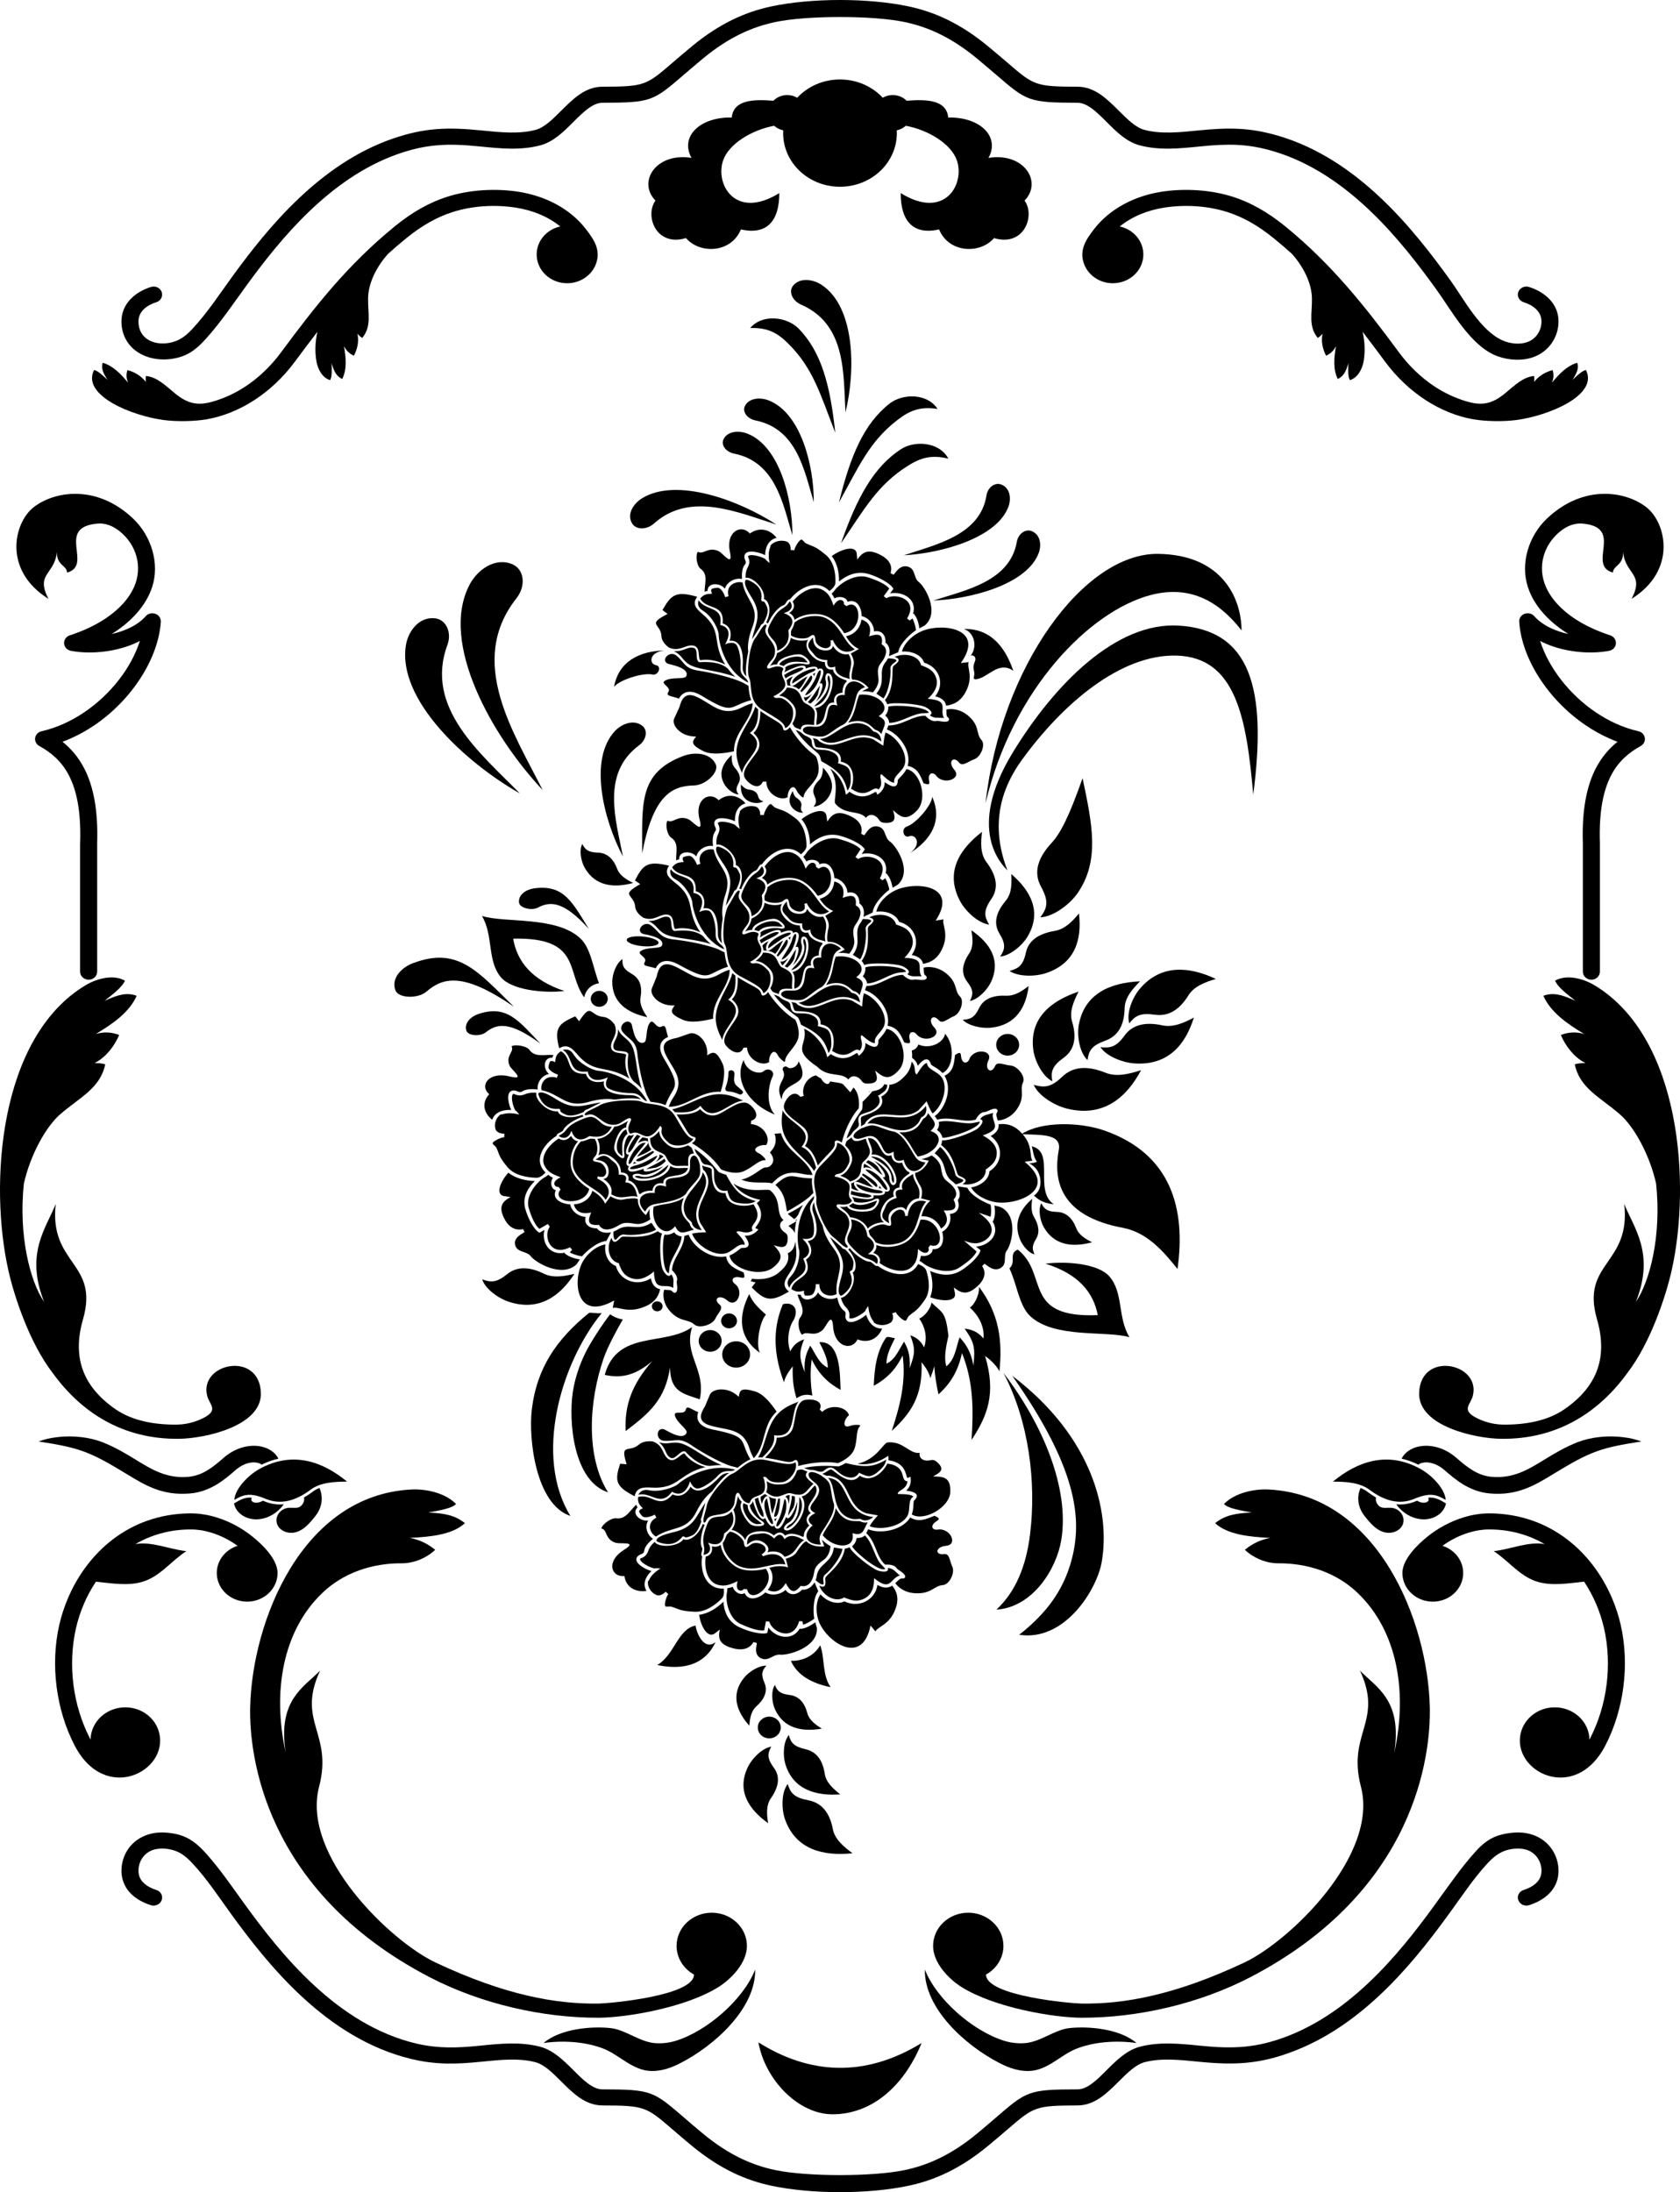
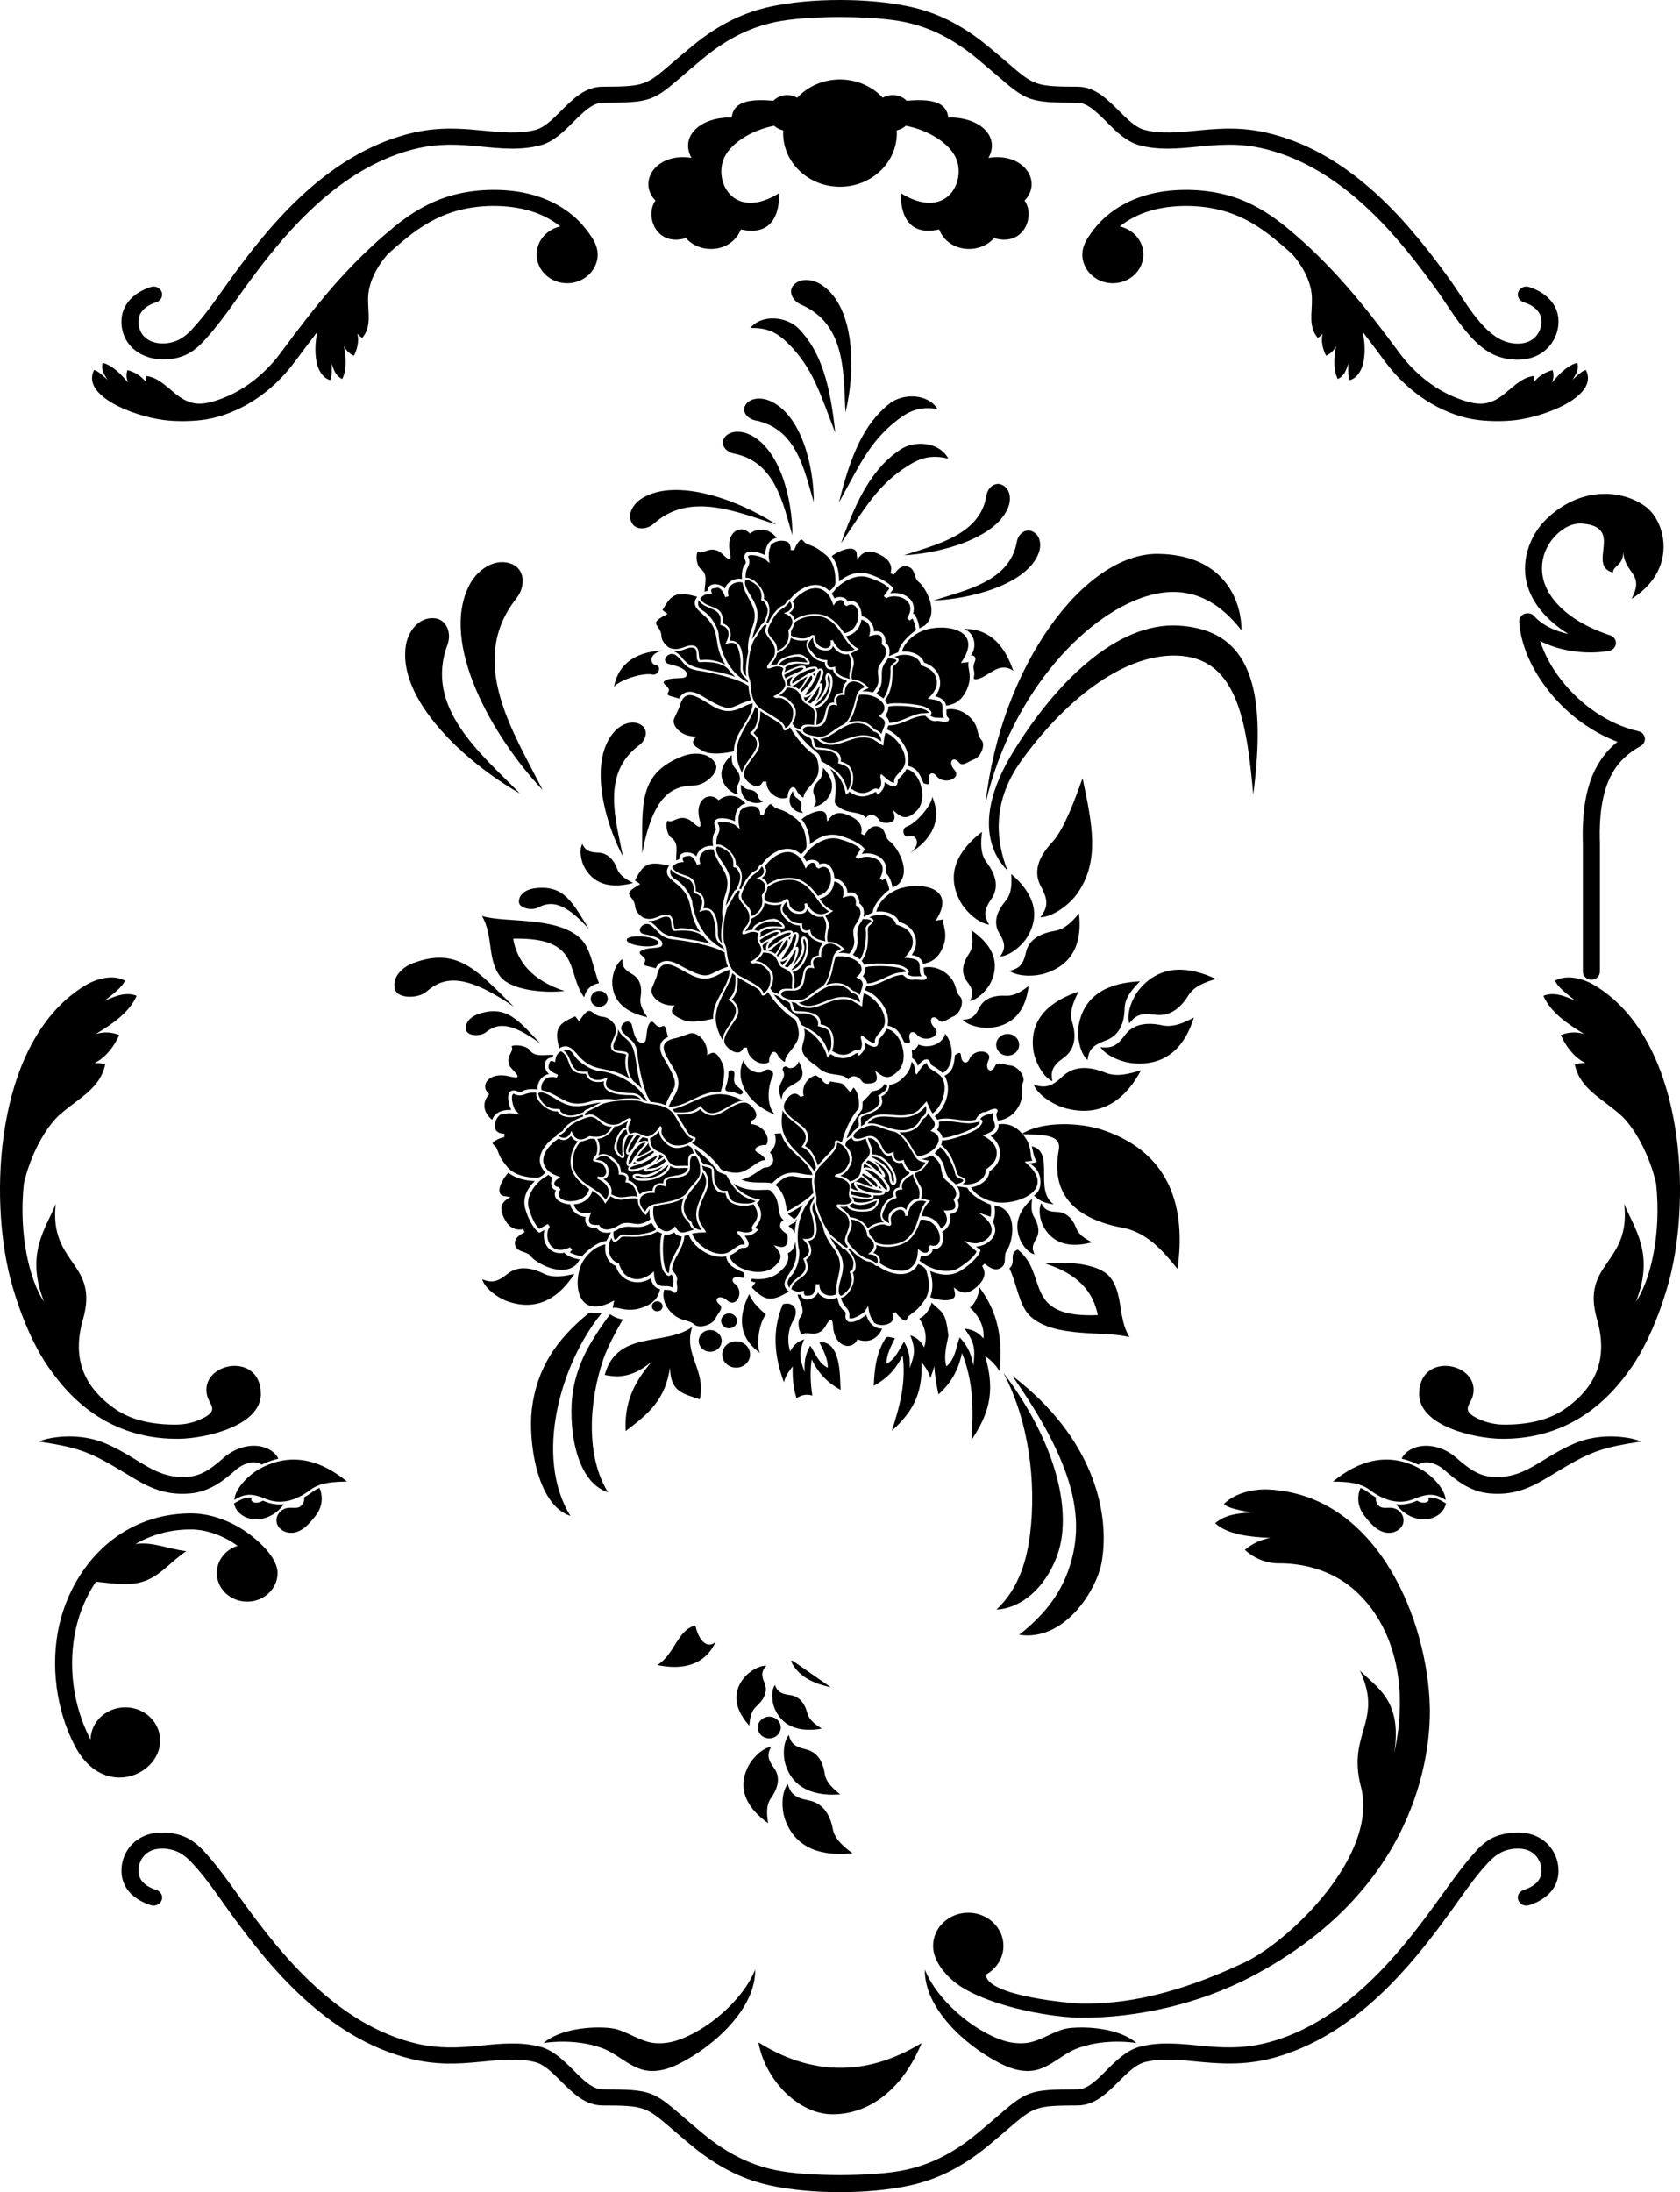
<svg xmlns="http://www.w3.org/2000/svg" style="fill:#000000" fill-rule="evenodd" viewBox="0 0 1766.01 2304.44">
  <g>
-     <path d="m50.962 629.54c-48.19-30.12-36.34-79.8-15.94-96.04 21.52-17.15 66.348-25.03 105.02 11.78 19.16 18.25 28.06 47.33 19.83 72.03-0.65 1.97-1.41 3.94-2.26 5.9-6.64 15.19-19.16 29.56-37.46 41.5-0.92 0.61-1.87 1.2-2.83 1.79 6.68-1.48 13.2-3.64 19.11-6.5 3.27-1.59 6.41-3.43 9.32-5.55 2.72-1.96 5.19-4.16 7.34-6.58 1.76-2.09 4.55-3.36 7.59-3.18 4.94 0.29 8.69 4.31 8.39 8.97-2.69 38.94-30.67 82.26-70.008 108.85-7.64 5.17-15.78 9.74-24.32 13.57-2.97 1.33-5.99 2.56-9.05 3.7 8.7 6.96 16.57 15.86 22.8 27.89 9.35 18.05 14.848 43.07 13.638 79.27l0.02 0.41v134.05c0 4.7-4.028 8.5-8.978 8.5-4.96 0-8.98-3.8-8.98-8.5v-134.05c0-0.33 0.01-0.66 0.05-0.98 1.1-33.15-3.67-55.56-11.81-71.29-7.87-15.19-19.1-24.25-31.16-30.91-4.26-2.36-5.69-7.53-3.19-11.55 1.34-2.16 3.54-3.55 5.95-4.01 7.86-1.81 15.59-4.46 23.06-7.82 7.42-3.32 14.63-7.39 21.51-12.04 28.038-18.96 49.608-47.1 58.418-74.98-0.81 0.42-1.62 0.85-2.45 1.25-21.38 10.36-48.968 13.09-69.968 9.16-4.86-0.89-8.04-5.34-7.09-9.93 0.68-3.3 3.31-5.78 6.55-6.57 13.98-4.64 25.968-10.37 35.918-16.87 15.35-10.02 25.73-21.79 31.07-34.03 9.06-20.77 2.57-44.01-15.24-58.28-6.98-5.59-14.89-8.8-23.22-8.1-44.778 3.77-4.098 43.72-32.068 51.52-0.43-7.93-11.07-7.25-10.71-21.82-2.23 23.99-22.9 22.67-8.85 49.44z" />
    <path d="m259.83 1683.7c17.64 0 31.95-13.5 31.95-30.1 0-14.3-15.56-29.7-26.51-38.4-10.58-8.5-23.48-15.7-37.47-20-4.45-1.4-9.04-2.5-13.71-3.2-4.62-0.8-9.4-1.1-14.27-1.1h-0.07-1.09-0.07c-63.41 1.1-106.84 41.6-127.09 89-3.928 9.2-6.988 18.6-9.128 27.9-9.65 42.2-3.41 89.5 16.01 127 32.118 62.1 99.128 27.2 88.898-13.3-3.74-15.3-18.26-26.7-35.59-26.7-19.95 0-36.158 15.1-36.508 33.9l-0.67-1.3c-17.97-34.8-23.42-77.5-14.6-116 1.95-8.5 4.7-17 8.21-25.2 3.48-8.1 7.73-16 12.698-23.5 16.32 1.7 33.32 4.6 48.28 0.3 18.86-5.3 30.57-21.9 46.75-32.4-17.51-1.8-36.39-10.5-53.52-7.4 16.11-9.4 35.01-15.1 56.54-15.4h1.02c3.71-0.1 7.49 0.3 11.26 0.8 3.75 0.6 7.47 1.5 11.11 2.6 10.05 3.1 19.42 8 27.46 13.8-12.68 4-21.84 15.3-21.84 28.6 0 16.6 14.31 30.1 31.95 30.1z" />
    <path d="m274.23 1464.1c-1.63-44.6-65.77-31.1-56.32 3.7 2.27 8.4 11.16 13.8-1.48 21.4-6.08 3.6-17.1 8.2-30.43 8.4-23.36 0.2-46.44-3.8-64.31-16-33.358-23-46.398-53.2-34.468-94.6 17.368-60.2-35.8-57.4-28.65-121.4-9.66 24.9-32.62 51.8-12.17 103-14.84-21.6-27.08-69.8-21.32-124.3 6.93-30.9 23.57-60.3 38.16-72.9 20.51-17.8 42.258-27.4 47.388-52.6-3.84-1-7.62-1.4-11.338-1.2l1.088-0.6c11.14-5.8 20.3-17.9 24.87-29-8.41-3.3-16.59-3.4-24.56-1 18.11-10.9 35.37-22.9 42.97-40.2-10.35-3.8-19.64-1.2-33.73 5.3 9.62-7.7 18.62-14.5 21.39-21.2-12.03-6.9-29.39-2.3-41.198 4.7-91.55 54.8-101.58 209.2-81.38 299.6 6.2 27.8 22.43 76.8 46.72 108.2 29.96 41.4 73.598 69.8 132.57 69.1 27.82-0.3 87.47-13.5 86.2-48.4z" />
    <path d="m571.35 2147.7c17.54-15.1 50.45-17.9 70.61-15.7 15.55 1.7 30.6 14.7 46.78 15.8 7.14 0.5 14.29-0.2 21.47-2.4 33.55-10.3 71.67-44.1 83.62-75 0.73 41-42.84 80-78.23 98.2-10.66 5.6-20.7 8.7-30.94 8.5-19.38-0.4-33.06-16.4-49.36-23.1-17.3-7.1-41.3-9.6-63.95-6.3z" />
    <path d="m596.19 297.75c13.82 0 25.61-8.27 30.1-19.84 5.65-14.57-1.49-25.65-10.51-37.22-16.99-21.79-42.97-34.79-70.82-39.12-24.67-3.84-52.19-2.05-75.41 5.46-18.05 5.84-35.8 15.62-54.51 30.87-24.99 20.38-46.05 41.55-65.35 63.69-19.16 21.98-36.55 44.89-54.37 68.96-17.23 23.27-39.28 39.87-62.1 48.42-20.55 7.69-32.59 8.27-49.14-5.33-10.47-8.6-19.01-17.31-30.64-18.38-0.39 2.14-0.37 4.2-0.07 6.22-4.99-6.18-11.48-10.33-19.43-12.42-1.56 4.72-1.13 9.14 0.76 13.32-7.65-9.2-15.81-17.86-26.73-21.02-1.8 5.8 0.3 10.67 5.06 17.94-5.3-4.81-9.82-9.28-14.119-10.38-13.64 26.64 39.719 48.25 73.199 52.64 13.42 1.75 32.18 1.48 45.16-0.77 33.84-5.9 67.96-27.14 92.71-60.58 7.91-10.68 15.73-21.14 23.66-31.37-2.3 10.43-2.8 20.92-0.98 31.24 1.38 7.93 6.21 17.19 14.37 19.53 2.14-3.89 1.74-10.5 1.55-17.72 2.56 8.68 5.09 13.66 11.12 16.54 5.21-10.22 3.97-22.43 1.89-34.58 2.09 4.34 5.38 7.83 10.42 10.09 3.72-6.99 5.51-15.36 3.69-23.09 1.4 1.65 3.11 3.16 5.12 4.37 10.08-12.37 5.82-25.59 6.12-41.51 0.13-16.39 9.21-33.68 20.85-46.72 6.07-5.49 12.37-10.94 18.97-16.32 16.81-13.7 32.63-22.45 48.61-27.62 20.79-6.73 44.85-8.21 66.72-4.8 17.09 2.65 33.62 9.07 46.85 19.81-14.2 3.1-24.8 15.11-24.8 29.45 0 16.7 14.35 30.24 32.05 30.24z" />
    <path d="m1715.1 629.54c48.1-30.12 36.3-79.8 15.9-96.04-21.5-17.15-66.4-25.03-105 11.78-19.2 18.25-28.1 47.33-19.8 72.03 0.6 1.97 1.4 3.94 2.2 5.9 6.6 15.19 19.2 29.56 37.5 41.5 0.9 0.61 1.9 1.2 2.8 1.79-6.7-1.48-13.2-3.64-19.1-6.5-3.3-1.59-6.4-3.43-9.3-5.55-2.7-1.96-5.2-4.16-7.4-6.58-1.7-2.09-4.5-3.36-7.6-3.18-4.9 0.29-8.7 4.31-8.3 8.97 2.6 38.94 30.6 82.26 70 108.85 7.6 5.17 15.7 9.74 24.3 13.57 2.9 1.33 6 2.56 9 3.7-8.7 6.96-16.5 15.86-22.8 27.89-9.3 18.05-14.8 43.07-13.6 79.27v0.41 134.05c0 4.7 4 8.5 9 8.5 4.9 0 8.9-3.8 8.9-8.5v-134.05-0.98c-1.1-33.15 3.6-55.56 11.8-71.29 7.9-15.19 19.1-24.25 31.2-30.91 4.2-2.36 5.6-7.53 3.1-11.55-1.3-2.16-3.5-3.55-5.9-4.01-7.9-1.81-15.6-4.46-23.1-7.82-7.4-3.32-14.6-7.39-21.5-12.04-28-18.96-49.6-47.1-58.4-74.98 0.8 0.42 1.6 0.85 2.4 1.25 21.4 10.36 49 13.09 70 9.16 4.9-0.89 8.1-5.34 7.1-9.93-0.7-3.3-3.3-5.78-6.5-6.57-14-4.64-26-10.37-36-16.87-15.3-10.02-25.7-21.79-31-34.03-9.1-20.77-2.6-44.01 15.2-58.28 7-5.59 14.9-8.8 23.2-8.1 44.8 3.77 4.1 43.72 32.1 51.52 0.4-7.93 11.1-7.25 10.7-21.82 2.2 23.99 22.9 22.67 8.9 49.44z" />
-     <path d="m1506.2 1683.7c-17.7 0-32-13.5-32-30.1 0-14.3 15.6-29.7 26.5-38.4 10.6-8.5 23.5-15.7 37.5-20 4.5-1.4 9-2.5 13.7-3.2 4.6-0.8 9.4-1.1 14.3-1.1h0.1 1.1c63.4 1.1 106.8 41.6 127.1 89 3.9 9.2 7 18.6 9.1 27.9 9.7 42.2 3.4 89.5-16 127-32.1 62.1-99.1 27.2-88.9-13.3 3.8-15.3 18.3-26.7 35.6-26.7 20 0 36.2 15.1 36.5 33.9l0.7-1.3c18-34.8 23.4-77.5 14.6-116-2-8.5-4.7-17-8.2-25.2-3.5-8.1-7.7-16-12.7-23.5-16.3 1.7-33.3 4.6-48.3 0.3-18.9-5.3-30.6-21.9-46.7-32.4 17.5-1.8 36.4-10.5 53.5-7.4-16.1-9.4-35-15.1-56.6-15.4h-1c-3.7-0.1-7.5 0.3-11.2 0.8-3.8 0.6-7.5 1.5-11.1 2.6-10.1 3.1-19.5 8-27.5 13.8 12.7 4 21.8 15.3 21.8 28.6 0 16.6-14.3 30.1-31.9 30.1z" />
    <path d="m1491.8 1464.1c1.6-44.6 65.7-31.1 56.3 3.7-2.3 8.4-11.2 13.8 1.5 21.4 6.1 3.6 17.1 8.2 30.4 8.4 23.4 0.2 46.4-3.8 64.3-16 33.4-23 46.4-53.2 34.5-94.6-17.4-60.2 35.8-57.4 28.6-121.4 9.7 24.9 32.7 51.8 12.2 103 14.8-21.6 27.1-69.8 21.3-124.3-6.9-30.9-23.5-60.3-38.1-72.9-20.5-17.8-42.3-27.4-47.4-52.6 3.8-1 7.6-1.4 11.3-1.2l-1.1-0.6c-11.1-5.8-20.3-17.9-24.8-29 8.4-3.3 16.6-3.4 24.5-1-18.1-10.9-35.3-22.9-42.9-40.2 10.3-3.8 19.6-1.2 33.7 5.3-9.6-7.7-18.7-14.5-21.4-21.2 12-6.9 29.4-2.3 41.2 4.7 91.5 54.8 101.6 209.2 81.4 299.6-6.2 27.8-22.5 76.8-46.7 108.2-30 41.4-73.7 69.8-132.6 69.1-27.8-0.3-87.5-13.5-86.2-48.4z" />
    <path d="m980.86 2045.6c0-19.3 16.56-34.9 36.94-34.9 20.4 0 37 15.6 37 34.9 0 12.8-7.4 24-18.3 30.1 0 22.7 90.2 30.4 100.2 30.5 44.9 0.7 98.4-8.8 171.3-43.1 47.3-22.2 141.5-112.6 122.6-184.9-14.8-56.5 24-68.2-1-122 17.2 17.7 44.8 31 36 86.4l0.4-1.8c13.4-61.7 3.3-125.7-38.5-165.9-27.9-27-63.1-31.7-83.8-31.5-13.8 0-27.1-6.4-35.1-14.2 8.3-6.9 17.3-10.8 26.7-12.5-22.8-1.1-45-3.6-58-15.5 10.3-8.3 21.3-10.4 38.5-11.2-12.6-2.4-24.4-4.2-29.2-8.9 11.4-11.8 31.7-16 46.6-15.3 115.4 5.5 167.8 138.6 169.8 229 1.1 48.4-13.6 192.4-188.3 283.5-54.5 28.4-119.4 43-178 42.8-28.7-0.1-91-10.4-126-32.3-14.36-9.1-29.84-25.9-29.84-43.2z" />
-     <path d="m785.16 2045.6c0-19.3-16.57-34.9-36.97-34.9-20.41 0-36.97 15.6-36.97 34.9 0 12.8 7.35 24 18.28 30.1-0.01 22.7-90.15 30.4-100.16 30.5-44.88 0.7-98.47-8.8-171.37-43.1-47.27-22.2-141.47-112.6-122.54-184.9 14.8-56.5-23.98-68.2 1.04-122-17.3 17.7-44.9 31-36.11 86.4l-0.36-1.8c-13.38-61.7-3.31-125.7 38.48-165.9 27.96-27 63.16-31.7 83.82-31.5 13.83 0 27.15-6.4 35.13-14.2-8.33-6.9-17.34-10.8-26.75-12.5 22.84-1.1 45.05-3.6 58.06-15.5-10.37-8.3-21.29-10.4-38.54-11.2 12.67-2.4 24.38-4.2 29.22-8.9-11.4-11.8-31.72-16-46.59-15.3-115.42 5.5-167.83 138.6-169.86 229-1.08 48.4 13.69 192.4 188.31 283.5 54.56 28.4 119.48 43 178.06 42.8 28.7-0.1 91.01-10.4 125.96-32.3 14.37-9.1 29.86-25.9 29.86-43.2z" />
    <path d="m1194.7 2147.7c-17.6-15.1-50.5-17.9-70.6-15.7-15.6 1.7-30.6 14.7-46.8 15.8-7.1 0.5-14.3-0.2-21.5-2.4-33.5-10.3-71.65-44.1-83.6-75-0.74 41 42.8 80 78.2 98.2 10.7 5.6 20.7 8.7 31 8.5 19.4-0.4 33-16.4 49.3-23.1 17.3-7.1 41.3-9.6 64-6.3z" />
    <path d="m1169.8 297.75c-13.8 0-25.6-8.27-30.1-19.84-5.6-14.57 1.5-25.65 10.5-37.22 17-21.79 43-34.79 70.8-39.12 24.7-3.84 52.2-2.05 75.5 5.46 18 5.84 35.7 15.62 54.5 30.87 25 20.38 46 41.55 65.3 63.69 19.2 21.98 36.6 44.89 54.4 68.96 17.2 23.27 39.3 39.87 62.1 48.42 20.5 7.69 32.6 8.27 49.1-5.33 10.5-8.6 19-17.31 30.7-18.38 0.4 2.14 0.3 4.2 0 6.22 5-6.18 11.5-10.33 19.5-12.42 1.5 4.72 1.1 9.14-0.8 13.32 7.7-9.2 15.8-17.86 26.7-21.02 1.8 5.8-0.3 10.67-5 17.94 5.3-4.81 9.8-9.28 14.1-10.38 13.6 26.64-39.7 48.25-73.2 52.64-13.4 1.75-32.2 1.48-45.2-0.77-33.8-5.9-67.9-27.14-92.7-60.58-7.9-10.68-15.7-21.14-23.6-31.37 2.3 10.43 2.8 20.92 1 31.24-1.4 7.93-6.3 17.19-14.4 19.53-2.2-3.89-1.8-10.5-1.6-17.72-2.5 8.68-5.1 13.66-11.1 16.54-5.2-10.22-4-22.43-1.9-34.58-2.1 4.34-5.4 7.83-10.4 10.09-3.7-6.99-5.5-15.36-3.7-23.09-1.4 1.65-3.1 3.16-5.1 4.37-10.1-12.37-5.8-25.59-6.1-41.51-0.2-16.39-9.3-33.68-20.9-46.72-6-5.49-12.4-10.94-19-16.32-16.8-13.7-32.6-22.45-48.6-27.62-20.8-6.73-44.8-8.21-66.7-4.8-17.1 2.65-33.6 9.07-46.8 19.81 14.2 3.1 24.8 15.11 24.8 29.45 0 16.7-14.4 30.24-32.1 30.24z" />
    <path d="m951.21 23.208c24.3 5.169 48.79 16.01 75.49 38.06 7.6 6.29 14.5 12.22 20.4 17.26 32.3 27.812 34.1 29.372 85.6 29.502 10.4 0.03 20.4 10.02 30.5 20.09 10.4 10.45 21 20.97 34.9 24.68 20.6 5.47 42 3.31 63.4 1.15 29.1-2.93 50-3.08 77.5 5.15 79 23.6 135.2 95.77 171.1 145.47 16 22.13 36.3 60.34 64.9 70.2 11.4 3.95 25.3 4.8 36.8 0.67 16.6-5.93 26.5-21.32 26.5-37.5 0.1-17.96-13.5-30.73-31-36.27-4.6-1.48-9.7 0.91-11.3 5.33s1 9.21 5.7 10.69c9.9 3.15 18.7 9.69 18.7 20.25 0 9.22-5.4 18.29-14.9 21.68-8.1 2.87-17.9 1.7-25.6-1.59-23.8-10.2-41.3-44.05-55.3-63.39-37.4-51.81-96.1-127.07-181-151.95-29.9-8.77-52.3-8.74-84-5.55-19.7 1.98-39.4 3.97-56.6-0.63-9.2-2.44-18-11.24-26.8-19.98-12.7-12.71-25.4-25.333-43.5-25.373-44.4-0.12-46-1.45-73.5-25.14-5.5-4.7-12-10.24-20.7-17.46-29.2-24.149-56.34-36.08-83.36-41.83-42.09-8.97-102.2-8.97-144.29 0-27.02 5.75-54.15 17.68-83.37 41.83-8.74 7.22-15.19 12.76-20.65 17.46-27.54 23.69-29.1 25.02-73.51 25.14-18.17 0.04-30.8 12.663-43.53 25.373-8.75 8.74-17.57 17.54-26.75 19.98-17.3 4.6-36.99 2.61-56.65 0.63-35.43-3.57-59.86-3.01-93.5 8.58-77.03 26.56-131.62 94.2-167.77 143.71-13.92 19.06-26.86 39.18-43.1 56.55-7.2 7.69-13.94 12.59-23.8 14.41-16.55 3.03-32.63-4.32-32.66-22.45-0.02-10.56 8.81-17.1 18.77-20.25 4.68-1.47 7.21-6.27 5.65-10.69-1.57-4.42-6.65-6.81-11.33-5.33-17.51 5.54-31.01 18.31-30.98 36.27 0.06 28.16 25.9 43.75 54.2 39.1 15.08-2.49 24.24-9.45 34.18-20.44 16.3-18.04 29.76-38.27 44-57.78 34.65-47.41 86.63-111.74 158.08-136.85 30.99-10.89 53.74-11.31 86.36-8.02 21.39 2.16 42.79 4.32 63.39-1.15 13.95-3.71 24.49-14.23 34.95-24.68 10.09-10.07 20.09-20.06 30.49-20.09 51.42-0.13 53.25-1.69 85.58-29.502 5.85-5.04 12.75-10.97 20.36-17.26 26.68-22.05 51.22-32.88 75.52-38.06 33.28-7.091 103.15-7.091 136.43 0z" />
    <path d="m968.78 2147.7c-59.89 36.7-117.89 33-171.52-0.7 6.87 39 41.73 75.6 77.96 75.6 39.85 0 74.3-27.8 93.56-74.9z" />
    <path d="m1047.4 1692.1c20.2-18.7 31.3-45.7 35.4-79.3 6.7-54.3-1.1-118.7-28-169.6 40.7 53.1 69.8 120.8 60.8 175.8-5 30-29.5 70.5-68.2 73.1z" />
    <path d="m1071.4 1718.5c22.8-18 43.2-40.1 53.4-73 13.6-44 10.5-98-60.7-199.2 84 63.8 103.1 142.3 94.1 195.3-5.1 30-39.4 84.4-86.8 76.9z" />
    <path d="m1237.8 1334c8.8-62.4-5.9-121.3-77.9-145.9-24.7-8.4-64.9-9.7-86.1 4.1 18.8 1.2 42.5-1.2 39.2 16.7-9 48.2 18.9 72.8 67.7 81.9 24.8 4.7 42.3 24.5 57.1 43.2z" />
    <path d="m639.19 1568.8c-23.63-37.7-20.35-95.9-4.4-141.6 4.16-11.9 14.32-30.5 19.95-40.2-4.95-0.7-9.52-2.6-13.37-5.4-8.03 10.3-20.11 28.7-25.67 39.9-6.71 13.5-11.43 27.7-13.62 42.3-4.48 30 0.42 93.1 37.11 105z" />
    <path d="m599.63 1593.6c-38.51-62.4-10.31-160.3 32.92-213.3-5.06 1-12.06-1.2-13.7 0.1-33.25 27.2-54.53 57-59.84 101.6-3.58 30.1 4.03 99.5 40.62 111.6z" />
    <path d="m878.02 454.91c-5.23-49.9-14.64-85.27-38.71-109.67-11.81-11.97-37.56-15.79-50.69-0.43 18.48-0.55 28.7 5.19 39.86 16.26 26.56 26.34 33.71 53.33 49.54 93.84z" />
    <path d="m888.76 433.48c10.66-43.27 10.47-110.47-25.06-134-8.9-5.89-22.84-8.14-30.08 0.95-4.91 6.17-0.73 15.79 8.69 19.91 47.58 20.78 44.11 73.11 46.45 113.14z" />
    <path d="m1305.1 662.7c-0.2-34.41-20.8-79.68-87.9-80.45-77.6-0.88-165.2 118.3-181.2 262.09 28.4-120.1 109.6-201.81 173.2-218.72 39.9-10.6 70.9 4.78 95.9 37.08z" />
    <path d="m546.51 834.11c-57.15-32.44-129.43-98.88-119.76-156.19 2.42-14.34 13.75-29.95 30.68-27.93 11.5 1.37 17.75 14.87 12.89 27.97-24.5 66.16 35.34 114.44 76.19 156.15z" />
    <path d="m570.46 830.54c-52.37-55.59-109.1-154.58-76.8-216.01 8.09-15.38 26.7-29.22 45.04-21.32 12.47 5.37 14.47 22.68 4.11 35.84-52.35 66.5-2.86 140.86 27.65 201.49z" />
    <path d="m855.43 527.8c0.21-37.86-13.36-93.7-47.6-106.95-8.58-3.31-20.62-2.7-24.82 6.14-2.85 6.01 2.55 13.26 11.2 15.01 43.71 8.82 51.28 52.94 61.22 85.8z" />
    <path d="m881.9 528.22c11.99-48.85 26.13-82.79 53.33-104.06 13.35-10.45 39.4-11.1 50.33 5.72-18.25-2.79-29.17 1.67-41.74 11.28-29.93 22.91-40.7 48.81-61.92 87.06z" />
    <path d="m816.08 551.42c-38.66-25.34-104.91-50.03-141.21-27.58-9.09 5.62-16.46 17.02-10.19 26.72 4.26 6.59 15.28 6.48 22.82-0.26 38.05-34.02 88.31-11.63 128.58 1.12z" />
    <path d="m950.08 583.74c40.06-2.16 98.32-18.44 110.12-51.51 3-8.28 1.6-19.59-8-22.99-6.6-2.31-13.9 3.23-15.2 11.49-6.6 41.71-52.79 51.6-86.92 63.01z" />
    <path d="m981 631.31c40.1-1.61 98.6-17.09 110.9-49.99 3.1-8.24 1.9-19.56-7.7-23.1-6.4-2.4-13.9 3.04-15.3 11.28-7.2 41.62-53.6 50.87-87.9 61.81z" />
    <path d="m860.95 740.55c-2.66 1.47-4.51 1.85-4.98 1.84 0.48-1.64 18.4-14.18 14.28-27.33-0.56-1.78-0.14-6.76 1.36-4.13l-0.01 0.01c3.52 7.11-1.11 24.33-10.65 29.61zm67.74-6.32l-7.41-5.06c11.21-13.65 0.49-22.64 10.28-33.96l1.93-3.12c0.5-0.08 9.69 0.19 8.77 2.72-0.5 1.38-6.72 3.5-6.19 8.28 0.77 6.98-1.75 23.72-7.38 31.14zm-2.99 84.1c0.7 2.85 1.08 6.22-0.46 9.29l0.09 0.04-0.14 0.04c-0.4 0.78-0.91 1.54-1.59 2.23-5.82-4.88-10.5 8.79-24.78 1.67l-4.2-2.52c3.14-7.13 3.4-18.28-2.32-24.25-2.06-2.16-5.48-3.65-8.5-4.18 2.5-16.04-23.61-14.01-25.82-15.28-2.15-1.24-1.59-6.34-3.56-9.5 9.29 2.21 1.83 1.5 10.64 5.43 17.05 7.58 33.23-12.61 53.18-3.96l-0.01 0.02 10.25 6.6c0.49-4.37 0.99-9.94 2.49-13.9 12.85 4.92 26.04 25.41 18.42 37.15-3.78 5.81-10.7 9.56-9.3 15.55-4.74 0.42-13.2-9.18-13.76-8.93-0.92 0.41-1.1 2.82-0.63 4.5zm-80.77-85.65c2.13 1.18 5.47-0.56 8.56-3.06-2.05 2.77-4.57 5.57-6.45 7.39-1.41-0.88-1.52-2.29-2.11-4.33zm14.41-24.82c3.7-7.38 5.79-1.49-0.78 11.68-2.12 4.24-8.39 11.12-12.23 11.33 0.48-2.35 9.51-12.11 12.17-20.87 0.25-0.81 0.56-1.52 0.84-2.14zm-17.96 18.41l9.29-13.79c1.13-2.26 2.24-2.22 2.25-2.23 4.23 3.12-8.4 15.9-10.4 17.39-0.33-0.44-0.72-0.9-1.14-1.37zm-8.18-10.61c4.29-8.64 25.37-15.36 24.03-11.65-0.34 0.67-1.96 2.02-4.98 3.01-4.63 1.54-18.64 11.7-19.69 11.57l0.03-0.04 0.61-2.89zm11.12 50.48c5.6-6.78 18.41 4.29 23.82-9.68 3.23-8.34 0.62-18.45 12.07-14.76-2.54-8.1-0.56-12 7.84-11.01l-0.11-1.35-0.01-0.01c0.23-15.01 11.99-16.55 21.33-7.04-4.09 1.6-6.5 3.62-7.88 6.49l0.38 0.15-0.39-0.14c-2.59 5.26-4.88 25.87-14.17 32.58-8.7 3.93-14.14 9.97-20.12 12.25-2.16 0.65-4.42 0.8-6.66 0.67-4.16-0.24-18.77-2.45-16.1-8.15zm44.89 69.32c1.42-1 2.58-1.79 3.66-3.22 15.12 10.92 25.02 0.5 28.02 0.14l1.48 3.07c4.92-3.45 7.75-7.57 7.66-13.24 15 11.04 13.54-1.82 13.75-2.23 1.05-2.04 6.22-5.7 9.11-11.52 14.88 2.78 22.65 31.61 11.05 43.55-11.74 12.08-17.87 6.21-25.18-0.43 1.68 6.14 4.16 12.98-5.96 13.43-7.36 0.34-7.61-1.85-9.6-4.41-3.33-4.31-9.24-5.86-12.91-0.84-6.86-8.46-21.42-2.53-32-14.69-3.14-2.96 5.48-20.37-5.56-37.09 9.7 6.43 14.99 17.31 16.48 27.48zm87.77-20.55c-2.54 5.31 4.41 12.2-6.15 8.44-3.8-9.3-6.56-16.1-16.69-18.23 4.43-15.5-9.12-33.61-21.87-38.33l1.64-4.19c14.95 0.1 25.46-10.54 38.85-10.14 2.91 3.1 7.41 6.64 11.89 5.38 1.71-0.48 11.02 2.77 12.86-0.79 0.58-1.74-0.65-2.56-1.16-3.06-1.86-1.28-1.31-3.54-1.47-8.16 7.22-1.52 15.92 0.82 22.12 5.91 13.4 10.96 8.6 19.19 14.5 25.88 4.9 4.86-0.3 18.03-7.4 20.56-6.6 2.33-12.3 8.02-15.9 3.49-6.1-7.64-12.21-0.69-5.1 7.45 8.5 9.62-11.54 16.76-19.2 6.03-1.44-2.04-5.26-3.59-6.92-0.24zm-180.05-26.65c4.18-8.58-2.26-15.4-4.91-17.71 6.22-5.54 7.18-15.54 7.27-23.08 15.98 11.13 22.86 12.21 23.87 18.46 0.62 3.8 5.41 1.31 7.16-1.56 7.92 13.8 18.28 23.97 25.01 28.77 2.81 2.01 3.05 2.95 4 6.41 1.26 4.59 2.26 11.39-0.55 16.98-4.74 9.36-13.69 14.61-14.01 21.29-0.1 2.22-5.99-3.68-7.12-6.3-4.28-9.91-10.3 0.8-9.57 6.4-7.6 4.71-22.48-3.33-22.53-16.26l-3.66 0.02c-4.83 10.98-17.13 0.43-19.36-4.83-3.46-8.17 10.59-21.03 14.4-28.59zm-65.62-56.17c17.33 7.52 27.11 22.59 48.92 11.4 4.08-2.09 7.86-3.47 11.05-4.22-0.98 18.57-19.77 29.8-19.8 50.54-10.04 2.12-23.66 4.02-31.99-0.13-14.7-7.33-11.61-10.34-7.72-15.48-16.42 0.54-26.15-12.28-23.12-18.75l5.55-12.02c2.29-8.66 5.99-15.86 17.11-11.34zm-20.33-42.92c9.65 8.01 7.99 13.97 25.76 16.23 14.66 2.46 32.38 6.88 43.36 11.78l0.12-0.23-0.03 0.28 6.6 3.62c0.38 4.45 0.74 9.9 2.92 15.14-24.18 6.31-17.61 16.53-52.12-4.6-8.75-5.36-18.6-6.73-23.89 3.03-8.65-3.23-14.22-2.41-10.96-7.34-0.01 0 0.11-0.13 0.25-0.41 1.86-4.64-8.37-7.92-4.44-10.75 6.75-4.85 21.34-1.16 22.96-5.25 3.53-8.91-17.57-12.07-19.65-13.06-7.68-3.63 2.06-14.31 9.12-8.44zm122.19 50.92c-4.53-5.32-8.54-8.18-14.21-8.85 2.76-1.82 6.93-4.89 8.21-8.45 2.39 0.07 5.14 0.44 7.62 1.45l-0.01 0.01c8.48 3.63 6.58 12.56 12.2 15.28 13.96 6.76 8.33 11.78 8.87 22.58-5.4-0.19-13.8-2.16-14.09 4.91-6.15-2.69-5.87-1.12-8.76-6.41 3.61-6.05 5.78-14 0.17-20.52zm-28.88-156.46c-3.71-2.22-18.74-7-21.35-0.57-1.92 4.72 2.85 6.94 0.24 10.16-3.12 3.86-3.57 9.32-3.14 15.41-7.46-1.47-15.99 3.14-18.01 10.21-5.12-6.52-18.24-6.75-18.24 2.27-0.86 0.18-1.95 0.5-3.13 0.93-0.03-8.53 4.05-18.14-4.11-24.05-3.97-2.63-5.81-14-2.98-17.98 5.8 3.58 10.8-5.83 21.91-0.57 4.6 2.17 15.48 17.56 11.79 0.63-4.58-21.03 11.86-29.68 20.97-19.2 9.53-6.94 20.75-4.88 28.1 4.49-9.12 2.25-11.98 10.88-12.05 18.27zm151.83 68.69l3.12-2.14c1.17 2.38 3.04 6.97 3.58 12.36-3.67 2.26-16.99 13.09-18.65 23.14l-9.83 4.1c1.42-4.79 1.16-10.85-3.51-14.22 0.51-6.05-2.67-13.58-12.14-11.84 0.41-5.64-4.4-14.18-12.92-16.03-0.03-8.62-4.76-18.83-14.84-15.05-1.17-5.53-10.11-6.18-13.63-3.56-0.69-1.37-1.71-3.14-3.07-4.99 2.44-2.04 3.1-3.81 5.33-6.11 6.35-6.56 20.66-14.94 32.53-11.17 8.16 2.59 18.83 6.85 22.72 11.93l-5.86 7.98 2.85 2.14c9.24-5.93 34.22 1.05 21.73 21.24l2.59 2.22zm38.36 89.47c-0.45-4.24-3.79-6.95-6.97-8.37 0 0.01-0.05 0-0.06-0.01-1.53-0.69-3.07-1.13-4.37-1.43 10.51-13.1 4.39-30.57-11.63-35.37-2.73-8.17-13.17-12.51-23.32-11.63 2.33-9.36 12.03-17.96 21.23-21.68 21.99-8.9 66.64-2.4 40.64 33.7l8.3-0.94c-2.3 5.21 5.5 15.24-3.2 31.28-3.7 7.26-9.9 13.22-20.62 14.45zm-116.27-129.3c-0.06 4.04-4.6 7.47-6.31 8.86-12.97-13.33-31.58-3.79-41.48 8.71-3.35-0.3-4.09 5.71-7.25 6.46-4.03 0.95-12 9.67-15.86 18.88l-1.9-0.96c6.68-13.56 2.15-23.66-2.39-24.67 2.05-10.79-12.57-24.07-19.27-22.28-0.41-8.63 3.24-12.01 3.31-13.5 1.92-4.38-0.95-8.77-0.86-9.3l0.16-0.1 0.01-0.12c4.26-3.11 19.8 2.75 18.71 4.07l3.85 3.36-0.73-4.89h-0.01c-0.03-1.37-0.72-7.43 1.76-12.43-1.57-1.15 6.66-8.46 16.51-5.44 5.09 1.57 4.92 8.43 4.6 9.06l4.02 0.18c-0.07-2.47 5.69-12.61 8.12-10.99l3.44 3.48c8.56 4.29 9.39 2.4 21.47 12.48 8.35 6.98 10.41 18.84 10.1 29.14zm93.97 44.96l-5.74 3.13c-1.53-10.51-4.08-12.67-5.95-15.62l-0.79 0.54c4.84-15.1-9.99-24.22-24-21.76l3.47-4.71c-2.42-5.15-14.4-12.06-25.92-15.58-13.12-3.96-24.18 2-31.26 7.84 0.09-8.91-1.55-18.97-7.7-26.68 8.19-6.26 26.24-13.32 26.42-1.41l0.5 4.99c5.74-8.21 11.62-11.45 24.27-4.87 15.52 7.94 10.68 18.56 10.62 19.18l3.25 1.73 0.2-0.4c1.12-0.31 6.33-11.75 16.09-7.7 6.72 2.9 4.8 11.13 9.85 15.43 6.57 4.57 22.9 32.05 6.69 45.89zm-0.57 92.29c-11.66-0.24-23.99 10.02-36.91 10.19-0.1-3.61-2.33-6.19-4.13-7.7 2.17-2.64 3.49-5.89 3.14-9.29 5.45-2.39 41.47-0.42 42.51 6.5l-4.61 0.3zm-206.06-124.24c-0.45-2.4-0.59-4.7 0.74-7.5h0.02c2.42-4.76 9.01-7.06 14.21-5.65 3.2 19.08 18.84 25.12 10.35 47.02-2.68 6.89-5.58 16.81-4.35 25.98-2.06 9.43-3.22 20.13-1.9 25.81-2.26-2.28-4.2-5.52-3.88-9.9 0.9-13.87-1.25-29.22-13.88-27.61 1.91-4.88 3.03-15.05-7.25-18.35 2.14-21.3-16.95-13.79-23.54-26.06 4.28-5.28 8.37-4.79 12.42-5.09l-0.81-2.18c-0.04-0.6-0.3-1.22 0.12-2.12-1.2-0.88 6.13-2.55 7.89-1.73 3.99 1.89 6.34 8.43 6.41 9.05l0.43-0.09 0.02 0.01-0.43 0.13 0.16 0.53 3.65-1-0.38-1.25zm21.9-15.3c14.99 6.62 13.29 16.83 12.75 21.01 2.38 2.7 2.44-1.89 6.06 6.76 2.35 5.36-1.27 12.38-3.91 17.31-2.77 1.54-2.37 1.64-3.5 3.9l-8.28 12.88c2.97-15.23 10.75-24.58 0.99-41.59-3.25-5.66-10.44-15.72-7.94-20.3-0.03 0 0.04 0.01 0-0.03 0.44-0.67 0.66-1.15 3.83 0.06zm38 155.24c-1.25-5.88-7.01-9.21-23.55-18.97-16.05-9.37-10.65-26.39-14.48-34.21-2.74-5.14 0.03-33.95 6.78-41.79 2.6-3.03 8.22-15.12 11.18-13.82 0.14 0.07 0.76 0.93-0.18 2.76-4.26 8.61 10.57 14.56 9.45 26.22-0.36 3.76-1.18 5.31-3.1 7.7-2.57 3.18-7.24 8.04-4.27 9.36 1.91 0.85 8.58-4.12 14.42-1.18 2.3 1.16 1.79 1.89 1.04 3.39-3.12 6.22 5.16 11.24 2.1 17.46-2.44 4.99-10.32 9.28-11.75 9.37 2.68 5.6 6.55-3.89 18.25 9.75 5.06 5.89 1.8 21.07-5.89 23.96zm146.31-22.59c-7.86-2.98-33.07-5.01-39.11-2.47-0.46-1.43-1.22-2.91-2.39-4.41 10.57-13.4 6.77-31.83 8.56-35.32 0.88-1.7 11.64-7.25 1.58-10.03 10.47-4.84 25.63-1.75 27.89 8.87l1.1 0.23 0.02-0.01c5.34 2.34 11.94 4.38 14.74 13.1 3 9.35-3.87 17.22-8.93 21.83 23.98 1.65 11.66 11.2 17.11 20.13-5.63-0.6-10.38 0.91-14.92-2.92 5.43-2.71-2.56-7.81-5.65-9zm-232.87-100.88c-6.05-3.63-5.4-8.17-4.43-10.93 6.97 11.13 25.74 6.19 22.73 24.76l0.14 0.02-0.35 1.13c13.14 2.83 8.66 14.88 5.2 20.35 3.4-1.17 6.51-2.38 10.3-0.85v0.04c3.51 1.25 6.79 14.04 5.94 24.63-0.83 10.29 7.3 10.84 8.05 16.45-27.15-14.01-31.13-46.61-30.98-50.39l-0.48-0.01h0.48c-0.01-4.92-6.43-19.03-16.6-25.2zm127.64-20.73c5.58 3.62 7.73 9.77 9.67 15.4 5.97-9.86 11.51-5.34 10.91-1.72l-0.07 0.35 0.34 0.15 0.02-0.02 2.35 1.83c15.52-9.73 18.61 25.26-2.34 28.38-3.43-5.46-8.63-11.96-15.04-15.97-5.52-3.45-11.91-4.53-18.47-4.15-6.49 0.37-13.29 2.29-18.77 6.13-0.33-2.67-1.87-5.34-5.5-7.27 4.21-2.59 6.82-7.02 3.55-11.89 4.54-5.79 12.44-12.24 20.54-13.76 5.52-1.03 8.97 0.04 12.81 2.54zm-87.01 150.09c5.15-10.33 11.28-18.36 14.4-28.5 0.89 1.01 1.9 1.98 3.03 2.92 0.12 8.8-0.54 18.99-8.69 24.77 19.99 14.11-6 27.01-8.28 42.06-6.97-15.1-8.33-25.55-0.46-41.25zm76.73-61.95c-0.18 0.57-0.35 1.09-0.53 1.6-0.16-1.01-0.6-1.83-1.31-2.4 1.04-0.43 1.93-0.88 2.68-1.37-0.31 0.64-0.6 1.36-0.84 2.17zm63.3 66.12c-23.03-10.22-40.9 14.64-57.66 1.27 13.87-0.09 28.44-23.37 48.27-14.57 5.33 2.36 6.52 5.92 8.39 6.91 5.34 0.83 7.63 5.46 7.85 10.38-2.31-1.69-4.59-2.99-6.85-3.99zm-62.04 14.48c-4.95-4.09-14.26-12.14-21.13-22.69 8.33 2.98 5.64 4.11 11.24 6.59 2.7 1.19 5.44 2.37 5.59 5.33 0.71 13.59 10.73 6.05 21.57 11.29 5.39 2.6 7.76 5.98 6.15 12.12l1.25 0.03 0.01-0.01c5.56 2.35 11.41 2.17 12.01 13.32 0.42 7.73-0.48 11.43-3.39 15.22-3.54-14.54-9.35-21.02-27.46-31.01-1.48-6.26-1.8-6.84-5.84-10.19zm-135.57-93.28c-5.87-5.06-5.83-8.28-13.63-12.31 10.28 1.09 14.79-5.46 21.26-3.17 5.03 1.79 0.46 12.95 5.63 14.92 0.34 0.12 20.09-2.4 29.95 6.81 2.2 3.02 4.75 5.89 7.69 8.54-22.51-8.06-41.75-6.93-50.9-14.79zm-20.22-51.3l-5.32-4.11c9.18-16.11 14.07-20.39 36.51-13.95-7.7 10.03 3.66 15.75 9.82 22.11 15.84 16.36 5.83 26.59 19.61 49.25-8.2-4.52-19.09-6.16-26.15-4.63-3.11-2.29 0.98-14.54-8.09-15.53-8.16-0.77-13.73 6.96-24.94 2.19-4.58-3.3-7.8-7.84-7.82-11.74-0.59-13.83-16.19-12.03 6.38-23.59zm122.51 64.2c0.67-0.44 15.32-9.75 20.19-7.4l0.02-0.01 0.2 0.12s0.01 0.11-0.13 0.48c-1.52 3.18-14.79 6.82-18.69 10.35-0.8-1.69-1.33-2.77-1.59-3.54zm71.73 4.87c0-0.02 0-0.04-0.01-0.04l-0.02 0.01v-0.23c-1.96-1.06 0.36-12.06 1.05-13.89 1.66-4.66-0.68-9.9-2.64-13.29l8.54-4.77c-6.07-2.96-10.07-7.24-13.56-13.44 9.39-1.85 15.04-8.97 16.19-17.51 11.29 3.31 9.57 12.85 8.02 17.61 9.69-3.06 15.13-2.76 13.29 8.46 7.27 4.1 4.62 11.69 1.3 16.76-3.7 5.67-6.55 6.13-4.71 18.94 0.79 5.41-2.47 11.07-5.85 14.81-4.12-1.15-8.18-1.38-11.5-1.27l7.07-3.37c-3.96-4.77-10.57-9.11-17.17-8.78zm-82.76-41.23c-7.57-8.13-7.26-10.46-3.04-18.44 9.54-18.04 13.32-12.51 19.63-22.07 0.1-0.16 0.22-0.35 0.38-0.47 1.84 1.6 2.48 5.01 1.66 6.82h-0.01c-1.91 4.01-5.04 4.27-7.93 5.42 11.39 3.92 10.85 10.92 4.85 18.01 0.7 5.4 0.33 9.47-1.3 12.85h-0.01c-2.39 4.79-6.86 7.37-10.45 8.76 0.1-3.96-1.04-7.9-3.78-10.88zm57.93-21.75c13.02 7.92 16.37 24.14 27.43 31.01-9.52 5.95-18.56 1.28-23.05-9.67l-3.18 0.77 0.98 0.44c-0.21 3.56 0.72 4.77-2.37 6.6-4.16 2.45-11.4-1.47-13.14-5.41-1.61-3.63 0.27-11.33-7.21-5.67-3.51 2.65-14.05 2.11-19.12-1.62 0.2-5.93-0.73-2.91 2.12-8.62 0.69-1.39 1.28-3.07 1.52-4.84 5.02-4.1 11.77-6.24 18.23-6.74 7.32-0.56 11.95 0.19 17.79 3.75zm-34.92 70.93c-2.79-1.23-5.77-1.69-8.38-1.82l-1.02-5.3c1.48-1.32 2.98-2.76 6.86-4.38-4.22 4.89-5.19 14.22 3.04 8.18 4.32-3.2 7.88-6.02 12.17-8.15-3.09 5.22-4.85 9.75-9.1 13.7-1.09-0.92-2.29-1.67-3.57-2.23zm12.96 15.7c5.94-5.87 9.71-14.24 12.87-17.34l-2.41 9.74-0.01-0.01c-2.53 5.05-6.34 8.05-7.81 9.09-0.88-0.57-1.77-1.05-2.64-1.48zm-3.57-45.73l3.47 3.74c-3.2 1.04-17.69-3.76-25.27 4.01l-4.6-1.51c1.06-4.98 18.76-11.96 26.4-6.24zm-35.67 7.37c-0.19 0.1-0.37 0.2-0.54 0.27 2.8-4.19 6.57-7.99 7.37-13.44 6.04-2.03 13.39-8.06 14.53-16.09 5.12 3.13 13.19 3.78 18.22 2.03-6.15 8.59 5.42 19.42 10.39 21.69 2.84 1.26 5.69 1.68 7.27 1.81-0.23 5.68 3.1 8.66 8.46 7.72 0.95 6.35 8.38 9.76 14.12 11.48 0.12 0.42 0.19 0.84 0.29 1.25-3.3 2.58-4.51 7.82-4.48 11.79-5.43-0.05-9.88 3.91-8.65 10.3-13.12-1.26-5.25 21.14-18.7 23.46-0.34-5.55 2.53-12.13-1.25-17.57 16.47-2.27 22.76-32.82 14.91-36.36-4.32-1.95-4.8 4.85-3.88 7.63 2.04 6.16-4.77 17.8-10.2 21.51 3.34-3.77 11.05-21.45 3.83-18.81 2.06-4.73 6.55-13.49 1.99-15.44-1.31-0.51-2.69-0.21-3.94 0.77 0.13-5.17-9.29-2.24-12.75-1.04 0.87-8.62-22.43 3.99-22.45 4 0.64-1.45 1.7-3.32 0.88-4.88 2-2.87 12.75-5.49 20.47-3.7 11.7 2.52 1.71-9.36-4.85-10.26-5.48-0.75-23.02 3.29-24.1 10.55-2.48-0.05-5 0.31-6.94 1.33zm93.3 30.59c18.51-2.05 33.95 11.56 22.69 20.8l-2.22 1.74c10.28 5.13 6.02 9.09 2.74 18.74-1.48-2.26-3.75-3.87-6.46-4.5-3.82-2.49-9.62-13.22-28.41-7.43 8.26-10.49 7.5-19.97 11.66-29.35zm-17.03-18.77c-5.7-2.54-8.42-5.71-8.26-10.82-6.23 2.06-9.08 0.11-8.2-6.85-4.92-0.03-10.59-1.21-13.55-5.36-3.31-4.62-8.51-7.7-5.69-13.25-0.02 0-0.01 0-0.01-0.03h0.03c0.71-1.44 2.01-3.11 4.05-5.05 0.39 5 1.07 9.52 6.8 12.26l0.01 0.02c3.89 1.61 11.47 2.48 13.67-2.06l0.55-1.44c3.13 5.34 8.87 10.07 16.37 8.63 6.65 11.06-0.88 16.89 1.31 26.17l-7.08-2.22z" />
    <path d="m884.09 571.08c16.68-47.61 34.07-80.18 63.22-99.01 14.3-9.24 40.31-7.64 49.56 10.06-17.9-4.36-29.21-0.87-42.66 7.62-32.03 20.22-45.28 45.07-70.12 81.33z" />
    <path d="m832.95 562.66c0.21-37.86-13.36-93.7-47.6-106.94-8.57-3.32-20.62-2.71-24.82 6.13-2.85 6.01 2.55 13.26 11.2 15.01 43.71 8.82 51.28 52.94 61.22 85.8z" />
    <path d="m654.82 900.4c-20.41-38.63-36.3-102.18-8.34-131.98 7-7.46 19.64-12.55 28.65-5.5 6.12 4.79 4.46 14.77-3.46 20.66-39.99 29.77-24.21 78.49-16.85 116.82z" />
    <path d="m675.04 897.1c0.16-52.15-4.08-84.53 43.23-102.39 11.84-4.47 28.43-3.49 34.1 8.72 3.85 8.3-10.58 22.01-22.75 22.25-23.73 0.45-43.11 10.76-54.58 71.42z" />
    <path d="m704.3 1437.7c0.44 25.6 13.76 27.3 31.3 33.3 6.81-31.6-17.52-46.9-7.99-76-28.42 20.5-78.82 2.7-91.92 50.3 18.34 4.2 33.41-0.3 49.96-14.5-21.9 25.1-29.17 46.8-27.98 73.6 24.64-18.7 41.53-32.9 46.63-66.7z" />
    <path d="m540.19 1058.3c-38.33-37.5-58.98-63.71-106.25-45.7-11.83 4.4-23.11 16-18.25 28.5 3.29 8.5 23.77 9 32.73 1.2 17.49-15.1 39.04-20.3 91.77 16z" />
    <path d="m619.02 976.52c-17.62-28.24-26.2-47.08-57.86-42.61-7.93 1.12-16.6 6.61-15.57 14.93 0.7 5.66 13.14 8.78 19.82 5.27 13.03-6.86 27-7.07 53.61 22.41z" />
    <path d="m1187.3 1405.7c-24.3-7.2-78.6 1.7-104.2-22-11.9-10.9-14.1-34.1-22-50.3 7.6-6.9-1.3-15.5 8.7-19.8 33 25.8 4 72.2 84.2 68.9-4.7-24.2-20.5-43.3-55-54.1 22.6-2.9 55.5 0.2 67 13.2 15.2 17.2 8.6 43.4 21.3 64.1z" />
    <path d="m506.62 962.87c24.23 7.68 78.67-0.21 103.77 23.92 10.75 10.34 13.05 30.91 19.29 46.81-8.01 1.3-13.69 6.5-15.63 14.8-19.25-26.6-2.57-63.3-74.61-61.66 4.19 24.26 19.67 43.56 53.88 55.06-22.61 2.5-55.5-1.2-66.71-14.4-14.81-17.5-7.63-43.56-19.99-64.53z" />
    <path d="m568.07 1097.1c-23.17-24.4-35.51-41.3-65.62-31-7.54 2.6-14.89 9.6-12.14 17.5 1.86 5.4 14.71 6.2 20.52 1.5 11.34-9.1 25-11.9 57.24 12z" />
    <path d="m1059 915.04c-5.2-5.72-44.3-42.25 5.7-124.09 44.1-72.28 108.9-137.41 174.6-133.28 74.8 4.73 92.8 65 78.1 177.69-7-80.07-18-144.57-80.8-146.19-58.3-1.5-119.3 50.09-162.6 109.97-26.5 36.77-30.7 74.83-15 115.9z" />
    <path d="m1029 1352.6c21.5 28.5 24.9 57.1 21.6 89-3.8-7.7-12-13.9-15.1-16.2 12 39.8 2.3 63.2-14.2 88.3 2-31.2 2.2-61-10.1-91.3-3.9 18.3-11.38 31.3-24.66 43.4-2.3-10.5-3.94-20.3-4.34-29.7-1.21 4.2-2.63 8.5-4.22 12.7-1.54-7.3-7.11-14.1-9.24-16.7 1.47 36.1-11.81 54-31.31 72.1 8.54-26.1 15.19-51.3 11.43-79.3-7.27 14.7-16.47 24.3-30.37 31.9 0.73-19.5 3.25-36.1 12.72-50.4 1.48-2.2 6.49 0.1 9.6 0.3-4.35 8.6-9.26 18.2-8.88 26.8 9.51-4.5 12.99-14.9 18.41-23.1 2.99 5.5 7.06 13 5.77 27.9 5.97-15.3 6.17-20.6 0.77-34.6 8.26 2.8 12.2 7.8 14.45 12.7 3.91-10.4 0.91-21.9-5.02-30.3 5.86-2.2 12.33-11.2 12.83-16.8 11.94 11.3 14.81 9.4 17.85 34.9-2.38 10.7-5.08 22.7-2.18 32.1 9.29-7.4 10.19-19.9 13.89-30.5 4.9 5.5 11.6 12.8 14.5 29.7 2.2-18.6 0.9-24.6-9.2-38.8 10.1 1 15.9 5.6 19.8 10.4 1.4-12.6-5.3-24.5-14.3-32.5 5.9-3.9 10.5-15.6 9.5-22z" />
    <path d="m896.16 1948.2c-30.65 3.2-59.4-3.7-70.82-35.3-3.93-10.8-4.24-28.4 2.7-37.5 2.94 9.5 6.72 14.3 21.75 17.1 14.54 2.8 22.53 13.7 25.72 30.4 2.07 10.8 11.62 18.6 20.65 25.3z" />
    <path d="m883.26 1886.3c-25.52 1.8-49.13-4.8-57.54-31.3-2.89-9.2-2.56-23.7 3.5-31.1 2.12 8 5.1 12.1 17.46 14.9 11.96 2.7 18.22 12 20.31 25.9 1.35 9.1 9.01 15.8 16.27 21.6z" />
    <path d="m807.44 1916.6c-20.4-14.6-33.45-34.3-21.11-59.4 4.24-8.7 14.71-19.4 24.43-21.1-3.99 7.3-4.65 12.2 2.64 22.1 7.05 9.5 5.24 20.3-2.99 32.1-5.36 7.6-4.36 17.5-2.97 26.3z" />
    <path d="m690.88 1750.3c25.64 5.4 49.66 0.9 61.3-24.1-11.12 9.1-19.46-7.3-21.05-17.4-18.94 4-21.92 30.8-40.25 41.5z" />
-     <path d="m873.2 1773.6c-19.18-3.8-35.14-12.3-41.82-27.7h2c8.25 0 17.03-3.4 22.87-8.9 2.29-2.1 4.33-4.6 5.88-7.4 5.11 12.7 1.83 31 11.07 44z" />
-     <path d="m842.56 1578.5c-0.78-2.8-1.8-4.3-2.14-4.6-0.9 1.5 2.35 22.3-10.42 28.8-1.74 0.9-5.17 4.7-2.14 3.8 7.82-2.6 17.47-17.9 14.7-28zm43.09 49.7l-9.03-1.4c-2.32 17.2-16.64 16.4-18.22 30.9l-0.98 3.5c0.3 0.4 6.98 6.3 8.24 3.9 0.68-1.3-2.12-6.9 1.84-10 5.79-4.4 16.56-17.9 18.15-26.9zm60.99-61.4c2.64-1.5 5.44-3.6 6.65-6.8h0.09l-0.06-0.1c0.3-0.9 0.51-1.7 0.55-2.7-7.77-0.4-0.82-13.2-16.26-17.7l-4.85-1c-3.13 7.1-11.31 15.1-19.84 15.5-3.07 0.2-6.6-1-9.13-2.7-10.28 13-27.19-5.9-29.7-6.4-2.45-0.6-5.88 3.4-9.64 4.3 8.21 4.6 2.41 0.2 11.58 3.3 17.73 6 14.02 31.1 34.59 38.3h0.01l12.19 2.2c-2.94 3.4-6.76 7.6-8.67 11.4 12.77 5.1 37.46-0.5 40.88-13.9 1.69-6.6-0.38-13.9 5.1-17.2-3.03-3.5-16.21-2.3-16.42-2.9-0.34-0.9 1.34-2.7 2.93-3.6zm-121.31 6.6c2.4 0.6 3.45 4 3.76 7.8 0.62-3.3 0.95-7 0.99-9.5-1.66-0.3-2.8 0.6-4.75 1.7zm-8.44 27.1c-2.92 7.7 2.98 4.9 8.21-8.8 1.69-4.4 2.42-13.4-0.13-16.1-1.42 2-2.37 14.9-7.07 22.8-0.43 0.8-0.75 1.5-1.01 2.1zm1.13-25l-3.79 15.9c-0.9 2.4-0.08 3.1-0.08 3.1 5.32 0.7 6-16.8 5.7-19.2-0.56 0.1-1.18 0.1-1.83 0.2zm-13.73 2c-3.46 9 6.38 27.8 8.22 24.3 0.27-0.7 0.13-2.7-1.26-5.4-2.11-4.2-4.38-20.8-5.22-21.4l-0.01 0.1-1.73 2.4zm45.72-28.2c-1.13 8.5 16.23 9.3 9.56 22.8-3.98 8-13.41 13.4-2.55 18.5-7.87 4-9.41 8-2.72 13l-1.09 0.8h-0.02c-11.1 10.8-3.95 19.7 9.78 19.3-1.69-3.9-1.87-6.9-0.7-9.9l0.38 0.2-0.37-0.2c2.11-5.4 15.96-21.5 14.44-32.5-3.2-8.6-2.51-16.5-5.02-22.1-1.76-3.2-4.74-5.6-7.88-7.5h0.39c-3.91-2.6-12.47-6.6-14.2-2.4zm83.71-18.9c0.26 1.6 0.49 2.9 0.17 4.7 18.88 2.4 18.06 16.3 19.9 18.6l3.35-1.2c0.88 5.7-0.21 10.5-4.53 14.5 18.88 2.2 8.19 10.3 8.04 10.7-0.79 2.2 0.11 8.2-2.21 14.3 12.59 7.9 39.71-7.2 40.48-23.4 0.77-16.4-7.96-16.3-18.1-16.5 5.79-3.3 12.67-6.4 5.87-13.5-4.95-5.2-6.77-3.8-10.09-3.3-5.59 0.8-10.93-2-9.75-8-11.19 1.3-17.03-12.5-33.63-11-4.43 0-11.41 18-31.75 22.4 11.67 2 23.57-2.2 32.25-8.3zm46.58 73.1c2.18-5.5 12.26-5.7 1.98-10.1-9.66 4-16.71 7-25.46 1.8-8.51 13.9-31.66 17.6-44.21 12.4l-1.99 4.1c10.64 9.9 10.07 24.4 19.84 33.1 4.37-0.3 10.21 0.2 12.43 4.1 0.85 1.5 9.86 5.4 8.49 9.2-0.9 1.6-2.38 1.3-3.12 1.3-2.27-0.3-3.58 1.7-7.15 4.8 3.94 5.9 11.84 10.1 20.05 10.6 17.69 1.3 20.5-7.7 29.69-8.5 7.04-0.2 13.35-13 10.15-19.5-2.9-6.1-2.65-13.9-8.61-13.1-10.03 1.3-9.12-7.7 2.02-8.7 13.19-1.1 4.41-19.5-9.05-17-2.55 0.4-6.41-1-5.06-4.5zm-147.16-101.5c-3.49 8.9-13.15 9.4-16.76 9.3 0.24 8-6.59 15.7-12.17 21.1 19.63 2.8 25.29 6.7 30.7 2.9 3.29-2.2 4.8 2.7 3.88 5.9 17.91-5 34.56-4.7 42.02-3.1 2.14-0.9 13.86-5.8 17.22-14.7 3.68-9.8 1.29-19.5 6.08-24.4 1.6-1.6-6.99-1.4-9.75-0.3-10.46 4.1-6.68-7.5-1.96-10.9-1.84-8.4-18.38-12.7-28.11-3.6l-2.57-2.4c4.82-11-11.78-11.8-17.3-9.6-8.57 3.5-8.29 22-11.28 29.8zm-88.49-4.1c17.89 6.2 36.1 2.1 43.1 24.6 1.31 4.2 2.95 7.7 4.64 10.4 13.24-13.8 8.4-34.3 23.94-49-5.49-8.2-13.69-18.6-22.69-21.2-15.88-4.7-15.95-0.5-17.07 5.7-11.19-11.3-27.68-8.8-30.39-2.2l-5.11 12.2c-4.87 7.7-7.66 15.2 3.58 19.5zm-46.56 16.7c12.82 0.8 16.12-4.5 30.36 5.8 12.21 8 28.04 16.7 39.47 20.6l-0.09 0.2 0.19-0.2 7.38 1.9c3.6-2.9 7.95-6.5 13.43-8.8-12.35-20.6-0.04-23.4-40.27-31.5-10.2-2.1-18.18-7.7-14.6-18.1-8.53-3.5-11.85-7.8-13.24-2.2-0.01 0-0.03 0.2-0.14 0.5-2.16 4.5-11.85 0-11.2 4.6 1.13 7.9 14.2 15.1 12.27 19-4.19 8.7-21.46-3.2-23.67-3.9-8.15-2.5-9.28 11.5 0.11 12.1zm124.5 45.7c-7.19 0.7-12.17 0-16.68-3.3 0.59 3.2 1.23 8.1-0.54 11.5 1.75 1.5 3.96 3.1 6.47 4h0.01c8.7 3.1 14.06-4.4 20.07-2.6 14.93 4.5 14.73-2.8 23.21-10-3.95-3.5-11.37-7.7-6.26-12.9-6.37-2.2-5-3.1-11-1.3-1.99 6.6-6.43 13.7-15.28 14.6zm-137.79 91.2c-4.29-0.9-18.49-7.6-15.51-13.9 2.19-4.6 7.22-3 7.8-7 0.69-4.8 4.47-9 9.34-13-6.37-3.9-8.94-12.9-5.05-19.2-8.52 1.2-17.96-7.4-11.18-13.8-0.48-0.7-1.01-1.7-1.52-2.8-6.42 6-10.75 15.6-20.95 14.3-4.78-0.8-14.6 6-15.6 10.7 6.79 1.3 3.26 11.3 15.05 15 4.88 1.6 24.11-2 8.8 7.4-19.01 11.8-13.89 28.9 0.41 27.6 1.52 11.3 10.99 17.3 23.21 15.6-4.75-7.7-0.3-15.7 5.2-20.9zm158.77 52.9l0.59 3.6c2.62-0.9 7.38-2.9 11.81-6.4-0.9-4-2.18-20.6 4.19-28.8l-3.87-9.4c-2.6 4.3-7.32 8.4-13.15 7.7-4.18 4.6-12.07 7.8-17.45 0.2-3.95 4.3-13.76 7.1-21.16 2.7-6.48 6.1-17.49 10.1-21.77 0.7-4.98 3.2-11.78-2.4-12.29-6.5-1.52 0.4-3.57 1-5.92 1.4 0.19 3.1-0.66 4.8-0.82 7.9-0.44 8.9 3.38 24.3 14.59 29.6 7.71 3.6 18.45 7.7 25 6.8l1.84-9.6 3.63 0.4c2.07 10.4 24.96 22.1 31.28-0.5l3.5 0.2zm94.22-37.6c-3.5 2.7-7.89 2.4-11.2 1.3 0 0-0.04-0.1-0.05-0.1-1.6-0.5-3.02-1.2-4.16-1.9-2.41 16.3-19.84 24.6-34.75 17.3-8.06 3.9-18.69 0-25.2-7.4-5.38 8.2-4.98 20.7-1.28 29.5 8.86 20.9 45.3 46.2 53.95 3.3l5.19 6.2c2.28-5.2 15.35-7 21.19-24.2 2.82-7.6 2.99-15.9-3.69-24zm-179.14 13.7c2.99-2.9 2.36-8.4 2.2-10.5-19.16 0.7-25.15-18.4-22.76-33.9-2.59-2 1.39-6.7-0.28-9.4-2.12-3.3-1.21-14.8 2.97-23.9l-2.06-0.6c-5.45 14-16.23 18.2-20.2 15.8-6.65 9-26.94 8.6-30.32 2.9-6.77 5.8-6.73 10.6-7.79 11.7-1.93 4.4-7.26 5.6-7.6 6l0.04 0.2-0.08 0.1c0.68 5.1 16.05 11.3 16.27 9.6l5.24 0.2-4.18 3h-0.01c-1.05 0.9-6.08 4.7-8.08 9.9-1.97-0.2-1.65 10.5 7.58 14.9 4.76 2.3 9.79-2.7 10.04-3.3l2.98 2.6c-1.91 1.6-5.45 12.6-2.52 13.1l5.04-0.1c9.26 2.7 8.44 4.6 24.53 5.5 11.14 0.7 21.49-6.3 28.99-13.8zm100.1 31l-1.7-6.1c-8.97 6.4-12.39 6.3-15.92 7.1l-0.15-0.9c-7.91 13.9-25.23 10.4-33.28-0.7l-1.08 5.7c-5.58 2-19.22-1.1-30-6.3-12.24-6-15.57-17.6-16.2-26.5-6.62 6.4-15.32 12.4-25.45 13.7 1.09 9.9 8.54 27 17.6 18.7l4.1-3.2c-2.11 9.6-0.39 15.8 13.48 19.6 16.92 4.8 21.47-5.9 21.89-6.4l3.6 1-0.16 0.4c0.55 0.9-4.35 12.5 5.59 16.1 6.92 2.5 11.74-4.6 18.53-4.3 8.07 1.2 40.22-7.3 39.15-27.9zm68.85-65.6c-8.41-7.6-9.42-23.1-18.42-31.8-2.78 2.5-6.29 2.8-8.69 2.7-0.45 3.3-1.96 6.4-4.75 8.6 2.05 5.4 28.96 28 34.89 23.8l-3.03-3.3zm-238.74-49.9c-2.12 1.4-3.94 2.9-5.11 5.8h0.01c-1.86 5 1.07 11 5.8 13.5 16.58-11.3 32.15-5.1 42.59-26.3 3.28-6.6 8.68-15.6 16.42-21.2 5.62-8.1 12.83-16.4 18.03-19.5-3.31 0.1-7.11 1.1-10.17 4.4-9.78 10.4-22.8 19.8-30.52 10.2-2.31 4.7-9.15 12.6-18.89 8.1-14.47 16.5-22.32-1.6-36.18 2.7-0.94 6.6 2.32 9 4.95 11.9l-2.2 1c-0.48 0.4-1.13 0.6-1.51 1.6-1.51-0.2 2.41 5.8 4.27 6.4 4.24 1.4 10.8-1.7 11.32-2.1l0.24 0.4h0.02l-0.21-0.4 0.51-0.3 1.83 3.2-1.2 0.6zm3.99 25.4c15.54 5.4 22-3 24.76-6.3 3.71-0.3 0.31 3 9.36-0.7 5.67-2.2 8.39-9.6 10.22-14.8-0.8-3-0.44-2.8 0.46-5.1l3.81-14.7c-9.33 12.8-10.84 24.6-30.51 30.1-6.54 1.8-19.16 4.1-20.84 9h-0.02c-0.19 0.8-0.4 1.3 2.76 2.5zm143.31-84.2c-5.29 3.3-11.86 1.8-30.86-2.3-18.37-4.1-27.32 11.5-35.9 14.5-5.79 1.8-25.45 24-26.57 34-0.44 3.9-5.54 16.2-2.47 17.2 0.14 0.1 1.23-0.1 1.94-2 3.45-9 18.39-3.3 26.35-12.2 2.56-2.9 3.15-4.6 3.58-7.6 0.58-3.9 0.93-10.5 4.01-9.4 1.99 0.6 2.97 8.6 9.31 10.4 2.48 0.8 2.67-0.1 3.27-1.6 2.46-6.5 12.08-4.6 14.59-11 2.01-5.1-0.33-13.4-1.27-14.4 6.09-2.2 1.7 7.1 20.2 5.3 8-0.8 17.08-13.7 13.82-20.9zm86.38 113.7c-7.79-3.1-27.11-18.6-29.47-24.4-1.4 0.7-3.05 1.3-5 1.5-2.59 16.6-19.11 27-20.45 30.7-0.66 1.8 2.77 12.9-6.42 8.1 3.76 10.4 16.79 18.4 26.35 12.4l0.96 0.6c5.52 1.9 11.72 4.9 20.24 0.6 9.13-4.6 10.19-14.8 10.07-21.4 18.18 14.9 16.64-0.1 27.19-2.8-4.43-3.3-6.64-7.6-12.72-7.9 1.79 5.5-7.68 3.8-10.75 2.6zm-240.16-84.3c-6.99-1.5-9.94 2.1-11.32 4.7 13.27-3.2 22.82 12.9 34.63-2.3l0.11 0.1 0.6-1c11.4 6.8 17.28-4.7 18.94-10.9 1.53 3.1 2.81 6 6.64 7.5l0.03-0.1c3.42 1.5 15.33-5.4 22.67-13.4 7.14-7.8 13.29-2.8 18.04-6.2-29.69-8.3-56.96 12.1-59.69 14.9l-0.35-0.3 0.34 0.3c-3.7 3.4-18.82 9.1-30.64 6.7zm74.59 99.9c6.66 1.2 12.8-1.7 18.4-4.4-3.2 10.9 4.11 11.4 6.4 8.5l0.22-0.3 0.35 0.1 3.03 0.3c3.66 17.2 32.1-5.4 19.64-21.6-6.52 1.6-15.06 2.7-22.61 1.2-6.48-1.2-11.8-4.7-16.15-9.4-4.3-4.6-7.67-10.5-8.65-16.9-2.24 1.7-5.33 2.6-9.34 1.5 1.02 4.7-0.46 9.5-6.42 10.8-1.14 7.1-0.4 16.9 4.18 23.4 3.12 4.4 6.37 6 10.95 6.8zm51.17-164.1c-4.11 10.7-5.81 20.5-11.21 29.7 1.38-0.1 2.83-0.1 4.32 0 6.69-6.2 13.88-13.8 12.46-23.3 24.7 3.4 16.03-23.1 25.71-35.3-16.26 6-25.05 12.5-31.28 28.9zm7.71 95c0.3-0.6 0.57-1 0.82-1.5-0.87 0.6-1.79 0.9-2.72 0.8 0.42 1 0.7 1.9 0.86 2.8 0.26-0.7 0.6-1.4 1.04-2.1zm94.31-4.4c-23.93-8.2-17.9-37.7-39.77-39.4 9.74 9.3 2.56 35.4 23.16 42.5 5.54 1.9 9.05 0.1 11.12 0.7 4.39 3 9.47 1.2 13.33-2.1-2.9-0.3-5.49-0.9-7.84-1.7zm-28.17-51.6l-0.35-0.3 0.17 0.4c-1.31 0.3-18.78-2.3-36.54 1.7 8.12 3.5 7.07 0.9 12.88 2.9 2.8 0.9 5.62 1.9 7.95-0.1 10.69-9.1 12.12 2.9 23.7 6.5 5.76 1.7 9.97 0.9 13.44-4.5l0.9 0.8h0.01c5.68 2.1 9.68 6.1 18.47-1.4 6.1-5.1 8.24-8.4 9.03-13-13.41 7.9-22.38 8.6-42.66 3.6-3.4 2-6.29 3.2-7 3.4zm-170.51-24.8c-7.94-0.4-10.33 2-18.86-0.4 8.08 6.1 6.34 13.7 12.64 16.4 4.89 2.1 10.03-8.8 15.16-6.7 0.33 0.1 12.4 15.1 26.27 15.1 3.81-0.6 7.77-0.9 11.83-0.8-21.94-9.4-34.68-23-47.04-23.6zm-52.77 22.7l-6.84-0.6c-5.61 17.5-5.36 23.8 15.32 34.2 2.09-12.2 14.39-8.7 23.52-9 23.46-1 24.07-14.9 50.8-21.7-9.19-2.3-18.1-8.4-21.94-14.2-3.92-0.5-10.22 10.9-17.37 5.5-6.34-4.9-4.47-14-15.96-18.2-5.72-0.7-11.4 0.4-14.34 3.1-10.79 9.4-20.46-2.3-13.19 20.9zm134.69 36.5c0.14 0.8 3.5 17.2 8.71 18.7v0.1h0.23c0.01 0 0.09-0.1 0.27-0.4 1.31-3.3-5.32-14.7-5.43-19.8-1.83 0.6-3.01 1-3.78 1.4zm54.31 44.5h-0.04l-0.18 0.2c-2.17-0.6-8.79 8.7-9.67 10.5-2.33 4.4-7.91 6.5-11.84 7.6l2.45 9.1c-6.51-2-12.55-1.6-19.66 0.4 5.24 7.6 3.89 16.4-1.71 23.2 10.46 5.2 16.41-2.7 18.88-7.1 4.55 8.6 8.62 12.1 15.74 2.9 8.21 2 12.03-5.1 13.49-11 1.64-6.4-0.03-8.7 10.89-16.5 4.61-3.3 6.55-9.4 6.98-14.3-3.78-2-6.82-4.5-9.07-6.8l2.45 7.1c-6.37 0.7-14.29-0.6-18.71-5.3zm-89.38-26.2c-11.45 0.7-12.98 2.6-15.98 11-6.8 19.1 0.01 17.8-2.7 28.7-0.05 0.2-0.1 0.4-0.09 0.6 2.5 0.1 5.51-1.9 6.3-3.7h-0.01c1.66-4.1-0.36-6.4-1.54-9.1 10.99 4.8 15.86-0.5 16.94-9.5 4.55-3.3 7.34-6.5 8.73-9.9h-0.01c1.9-5 0.68-9.8-0.81-13.2-2.9 2.8-6.66 4.9-10.83 5.1zm24.59 54.1c15.14 3.1 29.67-6.1 42.64-3.6-2.26-10.6-12.15-13.3-23.53-8.6l-1.67-2.6 1.02 0.3c2.52-2.6 4.09-2.9 3.28-6.2-1.1-4.5-9.15-6.6-13.34-5-3.86 1.5-8.31 8.2-9.35-0.8-0.49-4.2-8.33-10.9-14.72-11.6-4.3 4.3-2.69 1.5-4.97 7.5-0.55 1.4-1.39 3-2.55 4.4 0.46 6.3 3.63 12.3 7.82 17 4.74 5.2 8.58 7.8 15.37 9.2zm28.56-73.4c-2.89-1-5.34-2.7-7.29-4.3l-4.69 3c0.05 1.9 0.03 4 1.55 7.7 0.69-6.3 7.01-13.5 8.3-3.8 0.64 5.2 1.04 9.6 2.47 13.9 1.74-5.7 3.89-10.1 3.86-15.7-1.47-0.1-2.88-0.4-4.2-0.8zm20.94-2.4c-0.22 8.1-3.84 16.5-3.93 20.8l5.61-8.5h-0.02c2.01-5.3 1.57-9.9 1.31-11.6-1.05-0.2-2.04-0.5-2.97-0.7zm-36.84 29.8l5.26-0.3c-1.48-2.8-15.31-9.1-14.84-19.7l-4.39-2c-2.98 4.2 4.28 21 13.97 22zm-19.66-29c-0.06-0.2-0.12-0.4-0.18-0.5-1.17 4.8-1.35 10-4.88 14.4 2.74 5.5 3.41 14.6-1.81 21.1 5.96 1.2 12.15 6.1 14.38 10.7 2.11-10.2 18.4-10.1 23.62-8.4 2.95 1 5.28 2.6 6.49 3.6 4.11-4.2 8.7-4.1 11.77 0.2 5.44-3.9 13.24-1.3 18.58 1.3 0.4-0.2 0.77-0.4 1.15-0.7-0.39-4 2.68-8.5 5.68-11.3-3.87-3.6-4.04-9.4 1.62-13-10.21-7.9 12.16-18.5 4.4-29.1-4.41 3.7-7.32 10.3-14.06 11.6 9.92 12.6-8.56 38.3-16.76 35.6-4.51-1.5 0.25-6.6 2.98-8 6.07-3 9.99-15.7 8.94-22-0.47 4.9-8.29 22.5-11.41 15.9-2.09 4.7-5.49 13.9-10.18 12.2-1.31-0.5-2.06-1.6-2.21-3.2-3.79 3.8-8.24-4.6-9.78-7.8-5.85 6.7-12.85-17.8-12.85-17.8-0.64 1.5-1.29 3.5-3.05 4-0.73 3.4 4.89 12.4 11.68 16.3 10.16 6.1-5.8 7.8-11.11 4.1-4.44-3.2-13.8-17.8-9.11-23.6-1.79-1.6-3.3-3.6-3.9-5.6zm88.84 40.7c11.54 13.9 32.66 14.6 31.63 0.5h0.01l-0.27-2.7c11.11 3.3 11.07-2.4 16-11.4-2.75 0.6-5.55 0.2-7.94-1.1-4.57-0.8-16.71 2.9-25.64-13.8-2.04 13-9.69 19.1-13.79 28.5zm-26.11 1.9c-5.93-2-10.23-1.6-13.95 2.2-2.86-5.7-6.33-6.2-10.94-0.7-3.49-3.3-8.38-6.2-13.59-5.3-5.8 1.1-11.78-0.2-13.95 5.6h-0.03 0.01c-0.57 1.5-0.91 3.6-0.92 6.3 4.02-3.3 7.9-6 14-4.1h0.02c3.96 1.4 9.97 5.9 8.12 10.6l-0.7 1.4c6.22-1.7 13.82-1.2 18.03 4.8 13-3.4 12.06-12.5 20.56-17.6l-6.66-3.2z" />
+     <path d="m873.2 1773.6c-19.18-3.8-35.14-12.3-41.82-27.7h2z" />
    <path d="m787.62 1360.3c-11.36 22.4-12.09 45.5 11.21 61.8-4.39-7.8-0.61-32.6 6.32-40.1-7.04-6.3-14.37-12.9-17.53-21.7z" />
    <path d="m863.85 1817.2c-20.44 3.5-40.08 0.1-49.29-20.6-3.17-7.2-4.22-18.9-0.01-25.4 2.44 6.3 5.21 9.3 15.44 10.6 9.91 1.2 15.8 8.2 18.75 19.3 1.92 7.2 8.72 12 15.11 16.1z" />
    <path d="m787.68 1814.1c-13.35-15-19.92-32.8-5.36-50.6 5.01-6.1 15.33-12.8 23.35-12.5-4.55 5.1-6 8.9-2.12 17.9 3.76 8.7 0.27 17-8.49 24.9-5.7 5.1-6.79 13.1-7.38 20.3z" />
    <path d="m698.68 683.76c-26.27 0.62-48.38 11.29-53.19 38.3 5.34-7.23 30.48-15.34 40.73-12.93 6.19 0.85 9.53-8.96 3.26-9.94-7.27-1.14-7.52-13.73 9.2-15.43z" />
    <path d="m956.57 896.81c21.87-13.73 34.55-33.88 23.36-59.15-0.43 8.8-17.12 28.3-27.15 31.42-5.72 2.39-3.01 12.37 2.85 10.05 6.8-2.69 14.12 7.84 0.94 17.68z" />
    <path d="m1086.9 1256.8c6.2 6 12 8.1 20.9 9.2-21.4-14.2 1.8-55.1-23.2-61 1.3 3.9 1.7 11.9 5.5 16.1-1.8 1.2-3.5 1.4-8.1 1.8 5.8 3.3 8.1 6.9 8.8 8.2 3.9 6.8 5.2 19.6-3.9 25.7z" />
    <path d="m921.11 1216.5c-2.99-0.8-4.88-0.7-5.33-0.5 0.93 1.4 21.74 9 21.45 22.8-0.03 1.8 1.77 6.5 2.48 3.6h-0.01c1.4-7.7-7.91-23.2-18.59-25.9zm67.13-10.8l-5.74 6.7c14.67 10.4 6.84 21.7 19.5 30.2l2.7 2.5c0.5 0 9.3-2.6 7.7-4.8-0.9-1.2-7.5-1.7-8.3-6.5-1.2-6.9-8.34-22.4-15.86-28.1zm-26.51-80.5c-0.11-2.9-0.69-6.2-3.04-8.8l0.07-0.1h-0.14l-0.22-0.2c-0.83 5.3-2.81 10.1-6.09 13.8-6.09 6.9-11.69 10.2-17.37 10.4-0.11 2.3-0.62 4.4-1.64 6.3-1.39 2.6-4.26 4.9-7.03 6.2 6.92 14.8-18.84 19.4-20.62 21.2-1.73 1.7 0.25 6.5-0.77 10 8.35-4.4 1.35-1.9 8.75-7.9 14.31-11.5 35.6 3.9 52.42-9.4l-0.01-0.1 8.03-8.9c1.71 4.1 3.75 9.4 6.31 12.8 11.02-8 17.99-31 7.34-40.4-5.28-4.7-13-6.6-13.34-12.7-4.69 0.8-10.15 12.1-10.76 12-1.01-0.1-1.87-2.4-1.89-4.2zm-53.88 102.9c1.73-1.7 5.44-0.8 9.13 0.8-2.76-2.2-5.98-4.2-8.3-5.5-1.11 1.2-0.83 2.6-0.83 4.7zm20.88 20.3c5.65 6.2 6.01 0-4.04-11-3.23-3.6-11.22-8.7-14.98-7.9 1.13 2.1 12.59 9.3 17.61 17.1 0.46 0.7 0.97 1.3 1.41 1.8zm-22.5-13.2l12.83 10.9c1.73 1.9 2.79 1.6 2.8 1.6 3.21-4-12.57-13.2-14.92-14.1-0.19 0.5-0.44 1-0.71 1.6zm-4.91 12.2c6.56 7.3 28.78 8.5 26.46 5.3-0.53-0.6-2.47-1.5-5.66-1.7-4.89-0.3-21.27-6.6-22.25-6.2h0.05l1.4 2.6zm-3.45-51.4c7.31 5.1 16.56-8.8 25.7 3.3 5.46 7.3 5.78 17.7 15.79 11.3-0.17 8.4 2.83 11.7 10.66 8.6l0.28 1.4h-0.01c4.44 14.4 16.22 12.9 22.56 1.4-4.4-0.5-7.3-1.8-9.43-4.3l0.33-0.2-0.34 0.2c-3.98-4.4-11.98-23.7-22.82-27.9-9.51-1.6-16.45-6-22.85-6.8-3.83-0.1-7.51 1.2-10.86 2.8l0.18-0.4c-4.3 2-12.2 7.1-9.19 10.6zm60.95-83.9c2.94 2 5.02 4.7 6.01 8.3 11.37-14.4 13.57-1.6 13.89-1.3 1.59 1.7 7.6 4 12.02 8.9 12.06-5.7 12.96-30 2.69-41.3-1.58 9.8-16.29 16.6-28.03 11.3-0.29 0.9-0.81 1.9-1.65 3-1.49 1.9-3.3 2.8-5.29 3.3 0.36 2.6 0.48 5.3 0.36 7.8zm-44.93 35.2l-0.35 1.2c0.35-0.4 0.69-0.8 1.02-1.2h-0.67zm98.31-31.6c-4-4.5 0.8-12.8-8.3-6.6-1.1 9.9-1.8 17.2-11.01 21.8 8.61 13.8 0.64 34.7-10.33 42.4l2.75 3.7c14.39-3.9 27.49 3.8 40.29 0 2-3.7 5.3-8.2 10-8.1 1.8 0 9.9-5.5 12.6-2.5 1.1 1.6 0.1 2.6-0.2 3.3-1.5 1.7-0.3 3.7 0.8 8.2 7.4-0.3 15.2-4.8 19.7-11.2 9.9-13.9 3-20.7 6.8-28.6 3.3-5.9-5.4-17.4-13-18-7-0.6-14.1-4.7-16.3 0.6-3.7 8.9-11.6 3.7-7-5.9 5.5-11.4-15.8-13.3-20.2-1-0.8 2.3-4.1 4.8-6.6 1.9zm-166.27 70.7c6.44 7.3 2.15 15.5 0.24 18.4 7.55 3.8 11.29 13.2 13.5 20.4 12.28-14.7 18.62-17.5 17.84-23.8-0.47-3.8 4.85-2.6 7.35-0.2 4.23-17.2 12.71-30.7 17.85-36.1 0.28-2.2 1.48-14.2-5.04-21.4l-0.47-0.5-3.34 5.1-7.26-8.1c-1.78-2-7.36-2-13.98-3.4-1.86 5.7-7.26 1.4-9.57-3.1-1.79-0.9-3.57-1.9-5.28-3.2-7.81 1.3-15.92 11.1-12.9 21.6l-3.54 0.9c-7.74-9.4-16.64 3.8-17.32 9.5-1.05 8.7 16.12 17.6 21.92 23.9zm-34.29 57.6c7.43-7.8 15.13-13.6 30.75-10.2 4.52 1 8.56 1.4 11.85 1.3-6.16-17.6-27.44-23.8-33.31-43.8-2.12 0.1-4.39 0.3-6.72 0.5 2.05 5.5 1.69 11.5-2.38 16.7l-2.48 3.1c3.2 3.7 4.98 8.4 1.95 12.3-2.47 3.3-5.27 3.4-7.2 3.4-1.21 0-4.67 2.4-5.62 3-4.76 3.3-9.02 6.3-14.54 8.4-1.47 0.6-3 1-4.57 1.3 11.43 5.2 24.41 1.7 32.27 4zm15.69 29.5c8.55-4.7 16.68-9.7 22.33-14.3l0.17 0.2-0.1-0.2 5.36-5.2c-0.9-4.4-2.08-9.7-1.45-15.3-21.32 0-22.02-8.3-38.53 6.9l0.43 0.4c10.36 9.1 10.21 21.3 11.79 27.5zm67.1-49.6c-2.88 6.2-5.95 10-11.23 12.1 3.18 1 8.06 3 10.3 6.1 2.29-0.7 4.83-1.7 6.93-3.3 7.16-5.7 2.83-13.8 7.48-17.8 11.57-10.1 4.73-13.5 2.22-24-5.16 1.5-12.71 5.5-14.98-1.3-5.18 4.2-5.35 2.6-6.64 8.4 5.18 4.9 9.49 12.1 5.92 19.8zm16.07 158.2c-2.96 3-16.12 11.4-20.45 5.9-3.17-4.1 0.8-7.5-2.61-9.9-4.1-2.9-6.07-8.1-7.36-14.1-6.79 3.3-16.31 1-20.25-5.4-3.11 7.6-15.71 11.1-18.23 2.4-0.88 0.1-2.03 0-3.29-0.1 2.37 8.3 9.01 16.5 2.79 24.2-3.08 3.6-1.67 15 2.18 18.1 4.58-4.9 12.06 3 21.3-4.9 3.83-3.2 10-20.8 11.2-3.5 1.48 21.4 19.78 25.6 25.63 13.2 11.13 4.4 21.38-0.4 25.85-11.3-9.44 0.1-14.62-7.5-16.76-14.6zm130.8-103c0.5-2.6 1-7.5 0-12.8-4.2-1.3-20.1-8.4-24.5-17.7l-10.6-1.5c2.7 4.3 4.1 10.2 0.6 14.6 2.2 5.7 1.2 13.8-8.41 14.5 2.01 5.3-0.26 14.8-7.96 18.7 2.39 8.3 0.69 19.3-10.09 18.2 0.42 5.6-8.03 8.5-12.16 6.9-0.28 1.4-0.77 3.4-1.56 5.5 2.92 1.4 4.06 2.9 6.86 4.6 7.97 4.7 24.13 9.3 34.52 2.7 7.2-4.6 16.2-11.4 18.6-17.2l-13.2-11.3c5.5 1.7 10.2 3.7 16.1 2.1 9.5-2.5 18.7-12 8.6-23.5-2.6-3-6-5.4-9.1-8 4.1 1.4 8.2 2.7 12.3 4.2zm8.3-97.2c0.8 4.2-1.7 7.7-4.4 9.8v0.1c-1.3 1-2.7 1.8-3.8 2.4 13.8 10 12.8 28.4-1.3 37.1-0.4 8.5-9.2 15.3-19.3 17 4.9 8.5 16.7 14.3 26.6 15.6 23.7 3.1 65-14.3 29.7-42.6l8.3-1.2c-3.7-4.5 1.1-16.1-11.9-29.4-5.6-6.1-13.2-10.3-23.9-8.8zm-75.88 153.8c-1.2-3.8-6.54-6-8.58-6.9-8.77 16.1-29.4 11.5-42.47 1.9-3.15 1.2-5.55-4.5-8.81-4.4-4.15 0.1-14.3-6.3-20.6-14.2l-1.57 1.4c10.26 11.4 8.72 22.3 4.62 24.3 5.01 10-5.37 26.4-12.33 26.4 2.02 8.4 6.49 10.8 6.98 12.2 3.09 3.7 1.55 8.7 1.79 9.2h0.17l0.05 0.1c4.98 2 18.33-7.6 16.91-8.6l2.77-4.2 0.67 4.9h-0.01c0.36 1.4 1.4 7.4 5.19 11.6-1.2 1.5 8.8 6.5 17.45 1.1 4.47-2.8 2.38-9.4 1.91-9.9l3.82-1.2c0.62 2.4 9.03 10.8 10.92 8.6l2.35-4.2c7.04-6.3 8.39-4.7 17.2-17.4 6.1-8.8 4.75-20.8 1.57-30.7zm71.68-68.4c1.4 10.5-0.4 13.2-1.4 16.5l-0.9-0.3c8.9 13.4-2.9 25.9-17.1 27l4.7 3.7c-0.9 5.6-10.5 15.2-20.6 21.5-11.59 7.1-23.92 4.1-32.4 0.3 2.58 8.5 3.83 18.6 0.08 27.6 9.64 4 29.02 6.3 25.82-5.2l-0.9-5c7.9 6.5 14.5 8.2 24.8-1.3 12.8-11.6 5.1-20.6 4.9-21.2l2.6-2.5 0.3 0.4c1.2 0 9.4 9.7 17.7 3.4 5.7-4.5 1.5-12 5.2-17.4 4.8-5.8 12.3-33.8-3.9-44.5-2.8-1.9-5.5-2.2-8.9-3zm-20.1-87.3c-11.2 3.1-25.97-3.7-38.47-0.6 0.91 3.5-0.52 6.5-1.83 8.4 2.83 2 5.02 4.8 5.63 8.2 5.95 0.9 40.17-10 39.17-16.9l-4.5 0.9zm-163.94 171.4c0.24 2.4 0.75 4.6 2.82 7h0.02c3.67 4 10.68 4.6 15.3 1.9-2.28-19.2 11.12-28.9-3.22-48-4.52-5.9-10.11-14.8-11.5-23.9-4.63-8.6-8.75-18.7-9.07-24.5-1.55 2.8-2.51 6.4-0.97 10.5 4.76 13.2 7 28.6-5.64 30.2 3.22 4.2 7.15 13.7-1.84 19.5 8.05 20-12.47 17.5-15.39 31 5.61 4 9.42 2.5 13.41 1.8l-0.18 2.3c0.14 0.6 0.06 1.3 0.72 2-0.92 1.2 6.63 1 8.1-0.3 3.32-2.8 3.74-9.7 3.64-10.3h0.45-0.45l0.01-0.6h3.81l-0.02 1.4zm25.43 9.2c12.6-10.1 8.09-19.5 6.4-23.4 1.53-3.2 2.88 1.2 3.95-8.1 0.76-5.7-4.7-11.6-8.63-15.7-3.11-0.8-2.75-1-4.47-2.9l-11.61-10.3c7.14 13.9 17.27 21 12.63 39.8-1.55 6.3-5.66 17.8-1.97 21.6h0.02c0.61 0.6 0.95 1 3.68-1zm-6.93-159.2c0.45 5.9-4.18 10.6-17.4 24.1-12.85 13.1-2.86 28.2-4.36 36.7-1.2 5.6 9.56 32.7 18.27 38.6 3.37 2.3 12.18 12.5 14.67 10.5 0.12-0.1 0.47-1.1-0.94-2.6-6.53-7.2 6.11-16.7 1.75-27.7-1.4-3.5-2.63-4.8-5.16-6.6-3.36-2.4-9.23-5.9-6.74-8 1.6-1.3 9.43 1.9 14.24-2.4 1.89-1.7 1.21-2.3 0.05-3.6-4.76-5.2 1.82-12.1-2.87-17.3-3.76-4.2-12.56-6.4-13.97-6.1 1.02-6.1 7.41 2.1 14.87-14 3.23-7-4.18-20.8-12.41-21.6zm147.54-14.8c-6.8 4.8-30.53 13.1-37.07 12.1-0.04 1.5-0.35 3.1-1.06 4.9 13.93 10.3 15.43 29 18.13 31.9 1.4 1.4 13.3 4.1 4.4 9.3 11.4 2.1 25.2-4.7 24.4-15.5l1-0.5c4.5-3.6 10.3-7.2 10.6-16.4 0.2-9.7-8.6-15.6-14.8-18.8 22.7-7.6 8.1-13.7 10.9-23.7-5.3 2-10.3 1.7-13.6 6.6 6 1.2-0.3 8.1-2.9 10.1zm-196.39 155.5c-4.81 5-2.91 9.3-1.2 11.7 3.6-12.5 23.1-12.4 14.98-29.6h0.12l-0.65-1c11.87-6.1 4.18-16.6-0.69-21 3.6 0.3 6.94 0.7 10.17-1.7l-0.01-0.1c3.03-2.1 2.6-15.2-1.19-25.2-3.68-9.8 4-12.3 3.15-17.9-22.27 20.3-16.94 52.7-15.75 56.3l-0.46 0.2 0.47-0.2c1.37 4.8-0.86 20-8.94 28.5zm128.98-11.9c4.37-4.9 4.72-11.4 5.01-17.3 8.53 8.1 12.61 2.3 11-1l-0.16-0.3 0.29-0.3h0.02l1.75-2.3c17.72 5.5 10.87-29-10.22-26.8-1.78 6.1-4.97 13.7-10.03 19.2-4.36 4.7-10.23 7.3-16.66 8.6-6.35 1.2-13.46 1.1-19.83-1.2 0.44 2.6-0.3 5.6-3.26 8.3 4.78 1.5 8.55 5.1 6.76 10.6 6 4.5 15.44 8.7 23.68 8.2 5.62-0.4 8.64-2.3 11.65-5.7zm-126.1-123c7.87 8.6 16.04 14.8 21.9 23.8 0.57-1.2 1.26-2.4 2.1-3.5-2.36-8.5-5.86-18.2-15.35-21.8 15.34-18.6-13.36-24.5-19.79-38.5-2.49 16.3-0.87 26.8 11.14 40zm91.43 40.5c-0.34-0.5-0.64-0.9-0.96-1.4 0.13 1.1-0.06 1.9-0.58 2.7 1.12 0.1 2.1 0.3 2.95 0.6-0.46-0.5-0.95-1.1-1.41-1.9zm42.51-79.6c-19.35 15.6-43.59-3.9-55.98 13.2 13.41-3.4 34 15.5 50.66 2 4.48-3.6 4.62-7.3 6.15-8.8 4.92-2.1 5.83-7.1 4.67-11.9-1.76 2.2-3.6 4-5.5 5.5zm-61.44-2.3l-0.49 0.1 0.47 0.1c-0.36 1.2-11.38 14.3-16.48 30.8 7.2-4.9 4.29-5.4 8.99-9.1 2.27-1.9 4.58-3.7 3.9-6.6-3.13-13.3 8.66-8.5 17.64-16.3 4.48-3.8 5.81-7.7 2.54-13.2l1.19-0.3h0.01c3.89-3.1 8.46-4.5 8.48-11-1-0.1-2-0.3-3.02-0.6-1.65 3.8-5.45 6.6-12.55 7.4-2.61 3.4-6.02 7-10.39 11.3 0.19 3.8-0.2 6.7-0.29 7.4zm-71.46 115.8c1.68-1.4 3.16-3 4.29-4.9 1.27-3.5 2.93-6.9 5.04-10.1-5.47 3.7-10.89 6.7-16 9.3 0.21 0.4 0.45 0.7 0.73 0.9l5.94 4.8zm-40.75 66.5l-3.97 5.3c13.38 13.3 19.3 16.2 39.14 4.3-10.25-7.7-0.89-16.1 3.27-23.8 6.41-11.8 4.48-19.2 3.39-28.7-0.84 7-3.8 10.6-7.91 12.2 2.06 7.1-0.89 13.8-10.59 21.3-6.84 5.3-17.12 6.9-27.18 5.6-0.24 0.9-0.61 1.8-1.17 2.6 1.46 0.4 3.12 0.8 5.02 1.2zm41.32-51.8c0.06-3.7 0.49-7.7 1.59-12.4l-8.33 4.8c0.08 0.1 0.16 0.1 0.22 0.2 3.44 2.7 5.51 4.7 6.52 7.4zm1.71-12.8c0.15-0.7 0.31-1.3 0.49-2-0.44 0.4-0.89 0.9-1.36 1.3l0.87 0.7zm57.15-28c0.77 0.3 17.53 5.6 21.56 2.1h0.02l0.16-0.1c0.01 0-0.02-0.1-0.26-0.5-2.36-2.6-16.18-2.8-20.93-5.3-0.3 1.9-0.51 3-0.55 3.8zm67.85-22.6h0.01-0.04l0.07 0.3c-1.59 1.5 3.74 11.5 4.92 13.1 2.91 4.1 2.12 9.7 1.18 13.5l9.58 2.4c-5.02 4.4-7.69 9.6-9.31 16.4 9.58-0.6 17.03 4.9 20.54 12.9 9.97-6.1 5.62-14.8 2.79-19 10.25 0.5 15.35-1.2 10.45-11.5 5.9-5.8 1.2-12.5-3.45-16.5-5.17-4.6-8.05-4.3-9.86-17.1-0.76-5.4-5.5-10.1-9.8-12.8-3.66 2.1-7.51 3.3-10.75 4l7.77 1.5c-2.48 5.6-7.64 11.5-14.1 12.8zm-68.28 60.5c-5.02 9.7-4.07 11.9 2.24 18.5 14.28 15.1 16.37 8.8 25.14 16.4 0.15 0.1 0.32 0.3 0.5 0.4 1.32-2 0.99-5.5-0.32-7-2.97-3.4-6.06-2.9-9.17-3.3 9.88-6.6 7.4-13.2-0.38-18.6-0.84-5.3-2.34-9.2-4.86-12-3.67-4.1-8.7-5.4-12.55-5.9 1.2 3.8 1.21 7.9-0.6 11.5zm62 6.5c10.34-10.9 9.03-27.4 17.76-36.8-10.86-3.4-18.26 3.4-19.52 15.1h-3.29l0.82-0.6c-1.2-3.4-0.64-4.8-4.13-5.8-4.7-1.3-10.59 4.3-11.17 8.5-0.53 3.9 3.45 10.9-5.36 7.3-4.13-1.7-14.14 1.4-17.99 6.3 1.86 5.7 0.11 3 4.46 7.8 1.06 1.2 2.1 2.6 2.83 4.3 6 2.7 13.11 3.1 19.49 1.9 7.21-1.3 11.47-3.1 16.1-8zm-53.6-59.7c-2.35 1.8-5.1 3-7.58 3.8l0.51 5.4c1.79 0.9 3.65 1.9 7.84 2.5-5.45-3.7-9-12.4 0.64-8.7 5.05 2 9.29 3.9 14.03 4.9-4.45-4.3-7.42-8.2-12.62-11-0.8 1.2-1.75 2.2-2.82 3.1zm8.1-18.4c7.37 4.2 13.35 11.3 17.28 13.5l-5.06-8.8h-0.01c-3.86-4.2-8.38-6.2-10.09-6.8-0.69 0.7-1.4 1.5-2.12 2.1zm9.39 45l2.29-4.5c-3.38-0.2-16 8.1-25.5 2.5l-4.02 2.6c2.41 4.5 21.47 6.8 27.23-0.6zm-36.49 1.8c-0.22 0-0.42-0.1-0.6-0.1 3.88 3.3 8.58 6 10.89 11.1 6.39 0.4 15.18 4.4 18.54 11.9 4.06-4.3 11.66-6.9 17-6.5-8.34-6.8-0.22-20.1 3.94-23.5 2.39-2 5.02-3.1 6.51-3.6-1.82-5.4 0.56-9.1 6-9.6-0.87-6.3 5.34-11.5 10.39-14.6 0-0.4-0.04-0.8-0.07-1.3-3.9-1.6-6.55-6.4-7.63-10.2-5.23 1.4-10.63-1.3-11.24-7.8-12.31 4.5-11-19.1-24.64-18 1.23 5.5 5.85 11.1 3.74 17.3 16.53-1.9 31.18 26 24.59 31.4-3.62 2.9-6-3.5-5.88-6.4 0.24-6.5-9.6-16-15.89-18.2 4.28 2.8 16.7 17.9 8.99 17.2 3.31 4 10.11 11.3 6.25 14.4-1.12 0.8-2.54 0.8-4.02 0.2 1.57 5-8.32 4.5-12 4.2 3.26 8.1-22.77 1.8-22.8 1.7 1.03 1.3 2.58 2.8 2.22 4.6 2.75 2.2 13.84 2 20.79-1.6 10.58-5.4 4.29 8.6-1.79 11.1-5.08 2.1-23.13 2.6-26.23-4.1-2.37 0.6-4.9 0.9-7.06 0.4zm81.43-52.8c18.44-2.7 29.53-19.7 16.06-25.8l-2.63-1.1c8.48-7.5 3.25-10.3-2.62-18.8-0.8 2.6-2.53 4.7-4.97 6-2.99 3.3-5.57 15.1-25.33 14.3 10.91 8 12.83 17.4 19.49 25.4zm-11.15 22.3c-4.79 3.9-6.53 7.6-4.94 12.5-6.59-0.4-8.8 2.2-5.99 8.7-4.74 1.3-9.87 3.8-11.56 8.6-1.9 5.2-6.05 9.5-1.79 14.2h0.02 0.02c1.09 1.2 2.81 2.5 5.33 3.8-1.03-4.9-1.65-9.4 3.12-13.5h-0.01c3.3-2.5 10.38-5.3 13.78-1.4l0.93 1.2c1.53-5.9 5.74-11.9 13.38-12.4 3.31-12.3-5.61-16.1-6.09-25.6l-6.2 3.9z" />
    <path d="m700.3 1229.2c1.71-2.4 2.22-4.1 2.24-4.6-1.78 0.4-16.08 16.5-29.76 11.9-1.86-0.6-7.15-0.5-4.45 1.1v-0.1c7.33 3.8 25.83 0.4 31.97-8.3zm-10.61 63.5l-4.92-7.3c-15.1 9.8-24-0.8-36.55 7.8l-3.41 1.6c-0.11 0.4-0.36 9.1 2.37 8.4 1.5-0.4 4.1-6.1 9.12-5.4 7.35 1.2 25.22-0.2 33.39-5.1zm89.22 2c2.98 0.9 6.52 1.4 9.87 0.1l0.02 0.1 0.06-0.1c0.85-0.3 1.69-0.8 2.46-1.4-4.83-5.8 9.9-9.4 3.18-23.2l-2.42-4.2c-7.73 2.6-19.54 2.2-25.54-3.5-2.16-2.1-3.54-5.4-3.93-8.3-17.13 1.4-13.47-23-14.69-25.2-1.19-2.1-6.62-1.9-9.85-3.9 1.8 8.9 1.49 1.8 5.13 10.3 7.05 16.5-15.26 30.6-7.25 49.9h0.01l6.4 10.1c-4.66 0.2-10.58 0.3-14.86 1.5 4.47 12.4 25.4 26 38.27 19.5 6.37-3.2 10.73-9.5 17-7.8 0.72-4.5-8.96-13-8.66-13.5 0.48-0.9 3.05-0.9 4.8-0.4zm-86.02-81.1c1.13 2.1-0.91 5.2-3.73 8 3.04-1.8 6.16-4 8.2-5.7-0.86-1.4-2.35-1.6-4.47-2.3zm-27.11 12.2c-8.02 3.1-1.91 5.4 12.41-0.1 4.62-1.7 12.26-7.2 12.71-10.8-2.52 0.3-13.37 8.2-22.8 10.2-0.88 0.2-1.65 0.5-2.32 0.7zm20.53-15.9l-15.14 8c-2.45 0.9-2.47 2-2.49 2 3.06 4.2 17.32-7 19.01-8.8-0.45-0.3-0.9-0.7-1.38-1.2zm-10.76-8.3c-9.4 3.6-17.73 23-13.72 22 0.73-0.3 2.25-1.7 3.47-4.5 1.9-4.3 13.47-16.9 13.39-17.9h-0.05l-3.09 0.4zm52.8 13.4c-7.5 4.9 3.49 17.6-11.63 21.9-9.01 2.6-19.56-0.5-16.31 10.5-8.43-2.8-12.68-1.2-12.11 6.8l-1.43-0.2c-15.92-0.6-18.22 10.3-8.69 19.7 1.93-3.8 4.21-5.9 7.32-7.1l0.14 0.4-0.13-0.4c5.72-2.1 27.68-3.1 35.32-11.4 4.66-8 11.37-12.8 14.12-18.3 1.38-3.4 1.27-7.1 0.73-10.6l0.27 0.3c-0.58-4.5-3.14-13.2-7.6-11.6zm70.8 46.3c-1.14 1.3-2.04 2.4-3.62 3.3 10.69 14.9-0.91 23.6-1.46 26.4l3.16 1.6c-3.94 4.4-8.47 6.8-14.46 6.4 10.82 14.8-2.71 12.7-3.16 12.9-2.21 0.8-6.39 5.5-12.72 7.9 2.09 14.2 32.16 23.2 45.47 12.9 13.46-10.3 7.61-16.5 1-23.7 6.4 1.9 13.5 4.6 14.56-4.9 0.78-6.9-1.51-7.3-4.12-9.3-4.36-3.4-5.66-9-0.14-12.2-8.56-7-1.44-20.3-13.71-31-2.95-3.1-21.88 4-38.94-7.4 6.24 9.5 17.46 15.1 28.14 17.1zm-26.82 81.6c5.77-2.1 12.66 4.8 9.29-5.3-9.62-4.2-16.66-7.2-18.34-16.8-16.67 3.3-35.05-10.6-39.32-22.8l-4.53 1.2c-0.75 14.2-12.62 23.4-12.97 36.1 3.11 2.9 6.6 7.4 5.01 11.5-0.61 1.6 2.29 10.6-1.58 12.1-1.87 0.4-2.68-0.8-3.17-1.3-1.25-1.8-3.67-1.4-8.56-1.8-2.02 6.6-0.05 15 4.98 21.2 10.83 13.2 19.82 9.2 26.56 15.2 4.87 4.8 19.11 0.7 22.2-5.9 2.85-6.1 9.21-11.1 4.61-14.8-7.73-6.2-0.02-11.5 8.18-4.3 9.7 8.5 18.41-10 7.5-17.8-2.08-1.5-3.5-5.2 0.14-6.5zm-17.82-171.3c-9.33 3.5-16.18-3-18.48-5.6-6.22 5.5-16.86 5.8-24.84 5.5 10.86 15.7 11.6 22.2 18.16 23.6 3.99 0.8 1.07 5.1-2.07 6.6 15.89 9.3 26.77 21.2 30.5 27.5 2.08 1 13.83 5.9 23.08 2.4 10.19-4 16.26-12.1 23.35-12 2.36 0-3.55-5.9-6.26-7.1-10.25-4.6 1.44-9.7 7.33-8.7 5.42-6.8-2.23-21.3-15.91-22.1l0.23-3.5c11.9-3.9 1.44-16.1-4-18.5-8.44-3.7-22.87 8.8-31.09 11.9zm-55.69-65.1c6.97 16.8 22.36 26.9 9.24 46.8-2.44 3.7-4.12 7.2-5.1 10.2 19.72 0.1 32.7-16.9 54.66-15.8 2.82-9.3 5.61-22.1 1.7-30.1-6.91-14.3-10.27-11.6-15.95-8.2 1.52-15.5-11.49-25.4-18.51-22.9l-13.05 4.5c-9.3 1.7-17.13 4.8-12.99 15.5zm-44.27-21.6c7.93 9.5 14.33 8.3 15.7 25.2 1.76 14 5.42 30.9 9.97 41.6l-0.25 0.1h0.3l3.45 6.4c4.69 0.6 10.44 1.2 15.87 3.6 8.06-22.4 18.51-15.6-1.87-49.4-5.17-8.6-6.05-17.9 4.58-22.3-2.91-8.4-1.72-13.6-7.13-10.8-0.01 0-0.15 0.1-0.45 0.2-5.02 1.5-7.9-8.3-11.13-4.8-5.52 6.1-2.46 20.1-6.88 21.3-9.64 2.9-11.77-17.2-12.69-19.2-3.41-7.5-15.27 1.1-9.47 8.1zm46.86 118.1c-5.36-4.6-8.16-8.5-8.55-13.9-2.08 2.5-5.58 6.2-9.42 7.3-0.06 2.2 0.17 4.8 1.1 7.2h0.02c3.34 8.2 12.9 6.9 15.46 12.4 6.36 13.5 11.99 8.5 23.4 9.6 0.11-5-1.5-13.1 6.01-13-2.5-5.9-0.85-5.6-6.28-8.6-6.61 3.1-15.16 4.7-21.74-1zm-163.97-36.2c-2.14-3.7-6.33-18.1 0.63-20.2 5.1-1.5 7.18 3.1 10.73 0.8 4.27-2.7 10.08-2.8 16.5-2.1-1.12-7.1 4.25-14.9 11.86-16.3-6.62-5.3-6.1-17.6 3.45-17.1 0.23-0.8 0.63-1.8 1.16-2.9-9.03-0.5-19.44 2.8-25.22-5.3-2.56-3.9-14.49-6.3-18.87-3.8 3.46 5.7-6.79 9.8-1.87 20.6 2.04 4.5 17.7 15.6-0.01 11.1-22-5.5-32.11 9.5-21.53 18.7-7.9 8.6-6.37 19.3 3.13 26.8 2.91-8.5 12.21-10.7 20.04-10.3zm63.96 147l-2.45 2.8c2.46 1.3 7.21 3.3 12.88 4.1 2.61-3.3 14.83-15.2 25.57-16.2l4.91-9c-5.15 1-11.55 0.4-14.85-4.2-6.44 0.2-14.22-3.3-11.83-12.1-6 0.1-14.77-5-16.23-13.1-9.12-0.5-19.66-5.6-15.08-14.9-5.78-1.4-5.96-9.8-2.98-13-1.41-0.7-3.23-1.8-5.1-3.2-2.31 2.2-4.21 2.7-6.78 4.7-7.32 5.6-17.01 18.6-13.71 30 2.28 7.8 6.17 18.1 11.32 22.1l8.79-5.1 2.11 2.9c-6.82 8.3-0.87 32.3 21.23 21.6l2.2 2.6zm92.5 41.4c-4.46-0.7-7.14-4-8.45-7.1 0.01 0 0-0.1-0.01-0.1-0.64-1.4-1.02-2.9-1.26-4.2-14.47 9.2-32.62 2.4-36.78-13-8.48-3-12.48-13.1-10.97-22.6-10.04 1.6-19.7 10.3-24.17 18.7-10.69 20.3-6.39 62.7 33.33 40.2l-1.47 7.9c5.65-1.9 15.81 6 33.3-1.3 7.9-3.1 14.56-8.5 16.48-18.5zm-130.18-117.1c4.29 0.2 8.18-3.9 9.75-5.5-13.36-12.9-2.2-29.9 11.62-38.6-0.13-3.1 6.27-3.5 7.25-6.4 1.24-3.7 10.94-10.8 20.9-13.9l-0.9-1.8c-14.74 5.5-25.18 0.7-25.98-3.7-11.55 1.3-24.76-13.2-22.47-19.4-9.12-0.9-12.91 2.3-14.49 2.3-4.75 1.6-9.24-1.4-9.8-1.3l-0.12 0.1h-0.12c-3.54 3.8 1.76 18.8 3.22 17.9l3.34 3.8-5.13-1c-1.45-0.1-7.83-1.1-13.26 1-1.13-1.6-9.34 5.8-6.71 15.2 1.36 4.9 8.64 5.1 9.32 4.9l-0.04 3.8c-2.61-0.2-13.68 4.6-12.11 7l3.49 3.4c4.05 8.3 2 9 11.98 21 6.9 8.3 19.34 10.9 30.26 11.2zm42.18 91.2l3.64-5.3c-11.03-2-13.17-4.6-16.19-6.5l0.62-0.7c-16.27 3.7-25.06-10.8-21.65-23.9l-5.19 3c-5.31-2.5-11.93-14.2-15-25.3-3.43-12.6 3.52-22.7 10.1-29-9.43-0.4-19.99-2.6-27.8-8.8-7.1 7.4-15.61 24-3.01 24.8l5.25 0.8c-9.03 4.9-12.79 10.3-6.56 22.6 7.51 15 19.04 11.1 19.69 11.1l1.65 3.1-0.43 0.2c-0.4 1-12.81 5.3-9.08 14.7 2.68 6.5 11.51 5.2 15.76 10.2 4.47 6.5 32.62 23.4 48.2 9zm97.75 4.7c0.41-11 11.99-22 12.91-34.2-3.82-0.3-6.42-2.5-7.91-4.3-2.92 1.9-6.44 2.9-10.02 2.4-2.85 5-2.84 39.1 4.43 40.5l0.59-4.4zm-119.65-201.4c-2.51-0.5-4.94-0.8-7.99 0.3-5.17 2-7.99 8.1-6.8 13.1 20.02 4.1 25.51 19.2 49.18 12.5 7.46-2.2 18.13-4.3 27.76-2.6 10.11-1.4 21.49-1.9 27.43-0.3-2.28-2.3-5.6-4.3-10.25-4.3-14.74 0.1-30.86-2.8-28.43-14.6-5.28 1.5-16.11 1.9-19.01-7.9-22.68 0.8-13.62-16.8-26.23-23.7-5.84 3.7-5.56 7.6-6.11 11.4l-2.25-0.9c-0.64-0.1-1.28-0.4-2.26 0-0.87-1.2-3.06 5.6-2.28 7.3 1.76 3.9 8.55 6.5 9.21 6.6l-0.13 0.4h0.01l0.16-0.4 0.56 0.2-1.27 3.4-1.3-0.5zm-17.46 19.8c6.14 14.5 17.05 13.5 21.5 13.2 2.73 2.4-2.13 2.2 6.81 6.2 5.54 2.5 13.18-0.5 18.55-2.7 1.8-2.6 1.87-2.2 4.33-3.1l14.12-7.1c-16.3 1.9-26.64 8.7-44.09-1.5-5.81-3.3-16.04-10.7-21.04-8.6h-0.03c-0.73 0.4-1.25 0.6-0.15 3.6zm162.16 44.8c-6.15-1.5-9.35-7.2-18.73-23.3-8.99-15.7-27.32-11.6-35.38-15.6-5.28-2.9-35.95-2-44.64 3.9-3.36 2.3-16.48 6.9-15.27 9.8 0.06 0.1 0.94 0.8 2.93 0 9.37-3.5 14.81 10.8 27.22 10.4 4-0.1 5.68-0.8 8.32-2.5 3.52-2.2 8.93-6.3 10.16-3.5 0.8 1.9-4.86 7.9-2.08 13.6 1.1 2.2 1.9 1.8 3.53 1.1 6.77-2.5 11.6 5.5 18.36 3 5.43-2 10.42-9.2 10.6-10.5 5.78 2.8-4.49 5.9 9.27 17.8 5.95 5.1 22.2 2.9 25.71-4.2zm-32.35 136.6c-2.71-7.6-3.4-31.5-0.37-37-1.48-0.5-3.01-1.3-4.52-2.5-14.81 9.2-34.1 4.5-37.89 6-1.85 0.7-8.35 10.6-10.72 0.9-5.73 9.6-3.33 24.1 7.78 26.8l0.18 1.1h-0.01c2.17 5.1 3.96 11.5 13.02 14.6 9.72 3.4 18.46-2.6 23.63-7.1 0.36 22.7 11.19 11.6 20.33 17.3-0.32-5.4 1.56-9.8-2.23-14.3-3.19 5-8.13-2.8-9.2-5.8zm-93.38-225.3c-3.49-5.9-8.34-5.6-11.31-4.8 11.38 7.2 5.06 24.6 24.9 22.8l0.01 0.1 1.22-0.2c2.24 12.5 15.26 9 21.24 6.1-1.43 3.1-2.9 6-1.49 9.6h0.04c1.12 3.4 14.48 7.2 25.74 7 10.94-0.1 11.05 7.5 16.95 8.6-13.27-26.4-47.56-32.1-51.56-32.1l0.02-0.5-0.04 0.5c-5.2-0.3-19.77-7.2-25.72-17.1zm-29.31 119.1c3.51 5.5 9.9 7.8 15.75 10-10.79 5-6.32 10.5-2.45 10.2l0.37-0.1 0.14 0.4h-0.02l1.81 2.3c-11.2 14.1 25.66 19 30.17-0.6-5.58-3.5-12.16-8.8-16.04-15.1-3.33-5.4-4.1-11.5-3.33-17.6s3.19-12.4 7.58-17.3c-2.81-0.5-5.55-2.1-7.38-5.7-2.99 3.9-7.83 6.1-12.79 2.7-6.39 3.9-13.69 11-15.76 18.6-1.41 5.1-0.47 8.4 1.95 12.2zm163.92-73.4c-11.23 4.3-20.09 9.6-31 12 1.02 0.8 1.99 1.9 2.91 3 9.32 0.6 20.14 0.6 26.73-6.8 13.79 19.7 28.94-4.1 45.01-5.4-15.59-7.4-26.57-9.3-43.65-2.8zm-70.01 68.8c0.61-0.2 1.17-0.3 1.72-0.4-1.06-0.2-1.9-0.7-2.46-1.4-0.51 1-1.04 1.8-1.61 2.4 0.69-0.2 1.48-0.4 2.35-0.6zm66.35 63.5c-9.49-22.3 17.86-37.7 4.67-54.3-0.89 13.1-26.38 25.4-18.21 44.6 2.19 5.2 5.89 6.5 6.84 8.4 0.57 5 5.33 7.4 10.52 8-1.65-2.3-2.89-4.6-3.82-6.7zm21.99-54.2l0.03-0.5-0.22 0.4c-1.12-0.7-10.71-14.8-25.7-24.6 2.68 8 4.03 5.6 6.33 11 1.11 2.6 2.21 5.2 5.33 5.6 14.34 1.4 5.78 10.4 10.7 20.9 2.45 5.3 5.88 7.7 12.49 6.5l-0.05 1.2h-0.01c2.17 5.4 1.63 10.9 13.41 12.1 8.16 0.9 12.13 0.2 16.31-2.3-15.19-4.2-21.72-10-31.25-27.7-3.87-1-6.69-2.3-7.37-2.6zm-94.02-136.6c-5.01-5.9-8.42-6-12.24-13.6 0.56 9.7-6.64 13.6-4.58 19.9 1.6 4.8 13.68 1.1 15.46 6.1 0.12 0.3-3.69 18.8 5.49 28.6 3.07 2.3 5.96 4.9 8.59 7.8-7.23-21.7-4.92-39.8-12.72-48.8zm-53.14-22.1l-4.05-5.2c-17.58 7.7-22.39 12.1-16.87 33.6 11.07-6.7 16.46 4.4 22.84 10.5 16.4 15.9 27.81 7.1 51.01 21.3-4.32-7.9-5.42-18.3-3.39-24.9-2.25-3-15.45 0.1-15.98-8.5-0.35-7.7 8.16-12.5 3.76-23.4-3.23-4.5-7.85-7.8-11.97-8-14.61-1.4-11.81-16-25.35 4.6zm60.9 119.2c-0.51 0.6-11.21 13.9-9 18.6h-0.01l0.11 0.2c0.01 0 0.12 0 0.52-0.1 3.45-1.2 8.07-13.5 12.03-17-1.73-0.8-2.85-1.4-3.65-1.7zm1.01 67.9h-0.04 0.02-0.25c-1.01-1.9-12.78-0.4-14.76 0.2-5.03 1.3-10.45-1.3-13.92-3.3l-5.54 7.8c-2.79-5.9-7.09-9.9-13.45-13.6-2.51 8.8-10.36 13.7-19.47 14.3 2.85 10.8 13.05 9.7 18.18 8.5-3.8 9-3.79 14.1 8.19 13 3.92 7.1 12.11 5.1 17.67 2.2 6.22-3.1 6.87-5.8 20.33-3.3 5.67 1.1 11.86-1.7 16.01-4.7-0.99-3.9-0.99-7.8-0.68-10.9l-3.98 6.5c-4.82-4-9.03-10.5-8.31-16.7zm-38.87-80.4c-8.17-7.6-10.66-7.4-19.35-3.9-19.65 7.9-14.01 11.8-24.5 17.2-0.17 0.1-0.37 0.2-0.51 0.4 1.58 1.8 5.16 2.6 7.13 1.9h-0.01c4.36-1.6 4.81-4.5 6.2-7.2 3.49 11 10.93 10.9 18.78 5.6 5.68 1 10.01 0.9 13.69-0.4h-0.01c5.22-2 8.2-6.1 9.88-9.4-4.2-0.1-8.31-1.4-11.3-4.2zm-26.36 53.4c7.63 12.7 24.6 16.8 31.24 27.6 6.85-8.6 2.43-17.4-8.9-22.3l0.99-2.9 0.41 0.9c3.78 0 5.01 1 7.12-1.8 2.84-3.8-0.9-10.9-4.97-12.7-3.75-1.7-12-0.4-5.59-7.1 3.01-3.2 3.05-13.2-0.6-18.2-6.3-0.1-3.05-0.8-9.25 1.5-1.51 0.6-3.32 1.1-5.21 1.2-4.64 4.5-7.29 10.7-8.19 16.8-1.01 6.9-0.49 11.3 2.95 17zm77.1-28.9c-1.14-2.6-1.46-5.5-1.45-8l-5.54-1.2c-1.49 1.3-3.1 2.6-5.04 6.2 5.42-3.7 15.36-4.1 8.49 3.3-3.64 3.9-6.83 7.1-9.33 11 5.7-2.6 10.6-4 15.03-7.8-0.91-1-1.64-2.2-2.16-3.5zm15.88 13.2c-6.56 5.2-15.64 8.3-19.1 11.1l10.45-1.7h-0.01c5.49-2.1 8.89-5.5 10.07-6.9-0.55-0.8-1.01-1.7-1.41-2.5zm-48.21-6l3.76 3.4c1.29-2.9-2.96-16.8 5.7-23.5l-1.33-4.5c-5.33 0.8-13.75 17-8.13 24.6zm9.85-33.2c0.13-0.2 0.24-0.4 0.33-0.5-4.6 2.4-8.84 5.7-14.66 6.1-2.5 5.6-9.31 12.2-17.87 12.8 3.02 5 3.24 12.7 1.09 17.3 9.45-5.3 20.25 6.2 22.36 11.1 1.18 2.7 1.46 5.4 1.51 6.9 6.03 0.1 8.99 3.4 7.68 8.4 6.67 1.3 9.85 8.5 11.34 14 0.43 0.1 0.87 0.2 1.31 0.3 2.92-2.9 8.54-3.8 12.74-3.5 0.26-5.1 4.71-9.1 11.4-7.6-0.58-12.4 22.68-3.7 25.92-16.2-5.86-0.7-12.99 1.7-18.53-2.2-3.35 15.4-36.06 19.5-39.36 11.9-1.81-4.2 5.42-4.2 8.3-3.2 6.41 2.3 19.13-3.4 23.37-8.4-4.19 3-23.35 9.2-20.14 2.6-5.12 1.6-14.66 5.4-16.46 1-0.47-1.3-0.07-2.6 1.04-3.7-5.48-0.2-1.84-8.9-0.37-12.1-9.17 0.3 5.53-20.9 5.54-20.9-1.58 0.5-3.61 1.4-5.22 0.5-3.16 1.7-6.54 11.7-5.1 19.1 1.99 11.2-10 1.1-10.58-5.2-0.48-5.2 4.81-21.5 12.56-22.1 0.09-2.3 0.61-4.7 1.8-6.4zm27.01 89.7c-3.23 17.3 10.29 32.7 20.71 22.6l1.97-2c4.84 10 9.28 6.2 19.69 3.6-2.31-1.5-3.88-3.7-4.4-6.3-2.41-3.8-13.43-9.8-6.22-27.2-11.59 7.2-21.57 5.9-31.75 9.3zm-18.89-17.2c-2.35-5.5-5.56-8.2-10.98-8.4 2.54-5.7 0.64-8.5-6.78-8.1 0.25-4.6-0.67-10-4.89-13.1-4.7-3.4-7.67-8.4-13.69-6.1h-0.04c-1.57 0.6-3.41 1.7-5.58 3.5 5.27 0.7 10.02 1.6 12.59 7.2h0.02c1.48 3.7 1.96 10.9-2.97 12.7l-1.56 0.5c5.47 3.2 10.14 8.9 8.19 15.9 11.33 6.9 17.94 0.1 27.63 2.7l-1.94-6.8z" />
    <path d="m836.75 1017.7c-2.6 1.6-4.43 2.1-4.9 2.1 0.4-1.7 17.71-15 12.96-27.97-0.65-1.76-0.47-6.75 1.16-4.19l-0.01 0.01c3.86 6.96 0.07 24.35-9.21 30.05zm67.4-9.2l-7.65-4.8c10.55-14.08-0.6-22.61 8.63-34.34l1.79-3.21c0.49-0.09 9.69-0.22 8.89 2.35-0.43 1.4-6.54 3.79-5.79 8.54 1.12 6.95-0.6 23.76-5.87 31.46zm1.06 84.2c0.84 2.8 1.39 6.1-0.01 9.3h0.09l-0.13 0.1c-0.36 0.8-0.84 1.5-1.48 2.3-6.06-4.7-10.08 9.2-24.7 2.7l-4.32-2.3c2.8-7.3 2.52-18.5-3.48-24.2-2.17-2-5.66-3.4-8.7-3.8 1.73-16.1-24.28-13-26.54-14.2-2.22-1.1-1.9-6.2-4.02-9.3 9.39 1.8 1.9 1.4 10.89 5 17.41 6.8 32.62-14.1 52.97-6.3l10.56 6.2c0.28-4.4 0.51-10 1.81-14 13.09 4.4 27.26 24.3 20.2 36.3-3.49 6-10.22 10.1-8.54 16-4.71 0.6-13.63-8.6-14.18-8.3-0.9 0.4-0.97 2.8-0.42 4.5zm-84.86-82.2c2.19 1.1 5.44-0.8 8.41-3.4-1.92 2.9-4.3 5.8-6.09 7.7-1.45-0.9-1.64-2.3-2.32-4.3zm13.21-25.4c3.34-7.53 5.72-1.73-0.22 11.71-1.92 4.29-7.85 11.49-11.68 11.89 0.37-2.4 8.93-12.55 11.16-21.42 0.21-0.82 0.48-1.55 0.74-2.18zm-17.07 19.2l8.62-14.21c1.02-2.31 2.13-2.31 2.14-2.32 4.38 2.93-7.63 16.23-9.56 17.83-0.34-0.4-0.76-0.9-1.2-1.3zm-8.68-10.28c3.87-8.82 24.61-16.44 23.46-12.67-0.32 0.68-1.87 2.1-4.84 3.21-4.55 1.75-18.07 12.5-19.12 12.42l0.02-0.05 0.48-2.91zm13.54 49.98c5.28-7 18.61 3.5 23.35-10.7 2.82-8.5-0.28-18.5 11.35-15.3-2.93-8-1.14-11.9 7.31-11.3l-0.18-1.3-0.01-0.1c-0.49-14.98 11.19-17.02 20.98-7.92-4.01 1.78-6.32 3.92-7.56 6.82l0.39 0.1-0.4-0.1c-2.34 5.4-3.63 26.1-12.59 33.2-8.52 4.3-13.66 10.6-19.52 13.1-3.6 1.3-7.51 1.1-11.22 0.5l0.27 0.3c-4.73-0.6-13.89-3.1-12.17-7.3zm48.21 67.4c1.38-1.1 2.5-1.9 3.5-3.4 15.65 10.2 25.04-0.6 28.02-1.1l1.63 3c4.75-3.6 7.38-7.9 7.02-13.5 15.52 10.4 13.44-2.4 13.63-2.8 0.96-2.1 5.95-6 8.55-12 15.01 2.2 24.16 30.7 13.15 43.1-11.15 12.6-17.56 7-25.19 0.7 1.97 6 4.78 12.8-5.31 13.6-7.34 0.7-7.7-1.5-9.81-4-3.53-4.1-9.52-5.4-12.95-0.2-7.26-8.2-21.52-1.7-32.69-13.4-28.12-19-9.6-22.4-13.76-40 13.06 6 22.23 19.9 24.21 30zm86.75-24.3c-2.29 5.4 4.99 12-5.75 8.7-4.24-9.2-7.32-15.8-17.55-17.5 3.68-15.7-10.74-33.3-23.72-37.4l1.44-4.3c14.95-0.5 24.94-11.6 38.35-11.8 3.06 3 7.73 6.3 12.14 4.9 1.69-0.6 11.16 2.3 12.82-1.4 0.5-1.7-0.77-2.5-1.31-3-1.92-1.2-1.48-3.4-1.86-8.1 7.12-1.8 15.94 0.2 22.4 5 13.93 10.4 9.53 18.8 15.73 25.2 5.1 4.7 0.6 18.1-6.4 20.9-6.49 2.6-11.91 8.6-15.74 4.2-6.46-7.4-12.22-0.2-4.7 7.7 8.9 9.2-10.75 17.2-18.92 6.8-1.55-2-5.43-3.4-6.93 0.1zm-181.27-18.9c3.77-8.8-2.99-15.4-5.76-17.6 5.96-5.8 6.43-15.8 6.16-23.3 16.51 10.4 23.44 11.2 24.75 17.4 0.8 3.8 5.47 1.1 7.08-1.9 9.64 15.1 22.13 25.5 28.76 29.1 0.98 2 6.07 13.2 2.2 21.9-4.28 9.5-12.98 15.1-12.97 21.8 0 2.3-6.17-3.4-7.42-6-4.76-9.7-10.27 1.3-9.26 6.8-7.38 5.1-22.64-2.3-23.31-15.2l-3.65 0.1c-4.3 11.2-17.1 1.2-19.59-4-3.85-8 9.57-21.4 13.01-29.1zm-68.3-53.4c17.7 6.8 28.2 21.4 49.46 9.3 3.97-2.3 7.68-3.8 10.84-4.7-0.09 18.6-18.32 30.7-17.36 51.4-9.93 2.5-23.45 5-31.98 1.2-15.05-6.7-12.1-9.8-8.47-15.1-16.38 1.2-26.72-11.2-24-17.8l4.96-12.2c1.88-8.8 5.22-16.1 16.55-12.1zm-22.38-42.02c10.03 7.6 8.65 13.62 26.53 15.11 14.77 1.84 32.7 5.5 43.91 9.93l0.11-0.24-0.01 0.28 6.77 3.34c0.58 4.4 1.21 9.9 3.64 15-23.86 7.4-16.8 17.3-52.32-2.4-9.01-4.9-18.91-5.9-23.74 4.1-8.8-2.9-14.33-1.8-11.3-6.9-0.01 0 0.1-0.1 0.23-0.4 1.64-4.7-8.75-7.6-4.96-10.5 6.51-5.19 21.27-2.12 22.7-6.28 3.1-9.06-18.14-11.31-20.27-12.21-7.86-3.3 1.36-14.39 8.71-8.83zm124.6 45.62c-4.79-5.1-8.94-7.8-14.64-8.2 2.67-1.9 6.69-5.2 7.8-8.8 2.4 0 5.16 0.2 7.69 1.1h-0.01c8.65 3.3 7.18 12.3 12.93 14.8 14.28 6.1 8.9 11.4 9.95 22.2-5.4 0-13.9-1.6-13.84 5.5-6.28-2.4-5.93-0.9-9.07-6 3.32-6.2 5.1-14.3-0.81-20.6zm-36.41-155.11c-3.82-2.07-19.07-6.2-21.37 0.34-1.69 4.8 3.18 6.81 0.73 10.14-2.93 3.99-3.12 9.48-2.4 15.54-7.53-1.15-15.83 3.83-17.51 10.99-5.44-6.31-18.56-5.98-18.12 3.04-0.85 0.22-1.93 0.58-3.09 1.07-0.44-8.53 3.17-18.31-5.26-23.87-4.1-2.46-6.49-13.74-3.85-17.85 5.97 3.34 10.52-6.28 21.88-1.51 4.7 1.98 16.31 16.9 11.81 0.13-5.59-20.83 10.43-30.18 20.04-20.09 9.18-7.34 20.5-5.77 28.3 3.29-9.01 2.64-11.45 11.38-11.16 18.78zm155.08 62.15l3.01-2.28c1.28 2.33 3.38 6.84 4.17 12.2-3.56 2.42-16.35 13.81-17.53 23.93l-9.62 4.52c1.18-4.85 0.63-10.89-4.2-14.06 0.22-6.08-3.32-13.46-12.7-11.31 0.13-5.66-5.09-14-13.69-15.48-0.44-8.61-5.66-18.61-15.56-14.41-1.43-5.47-10.41-5.74-13.79-2.97-0.76-1.34-1.86-3.06-3.32-4.85 2.34-2.15 2.92-3.94 5.04-6.34 6.03-6.83 19.94-15.82 31.98-12.56 8.28 2.24 19.15 6.04 23.28 10.95l-5.47 8.22 2.95 2.03c8.95-6.33 34.26-0.42 22.74 20.29l2.71 2.12zm42.65 87.76c-0.66-4.2-4.12-6.8-7.37-8-0.01 0-0.05 0-0.06-0.1-1.57-0.6-3.12-1-4.44-1.2 9.87-13.54 2.92-30.75-13.33-34.85-3.12-8.05-13.77-11.94-23.87-10.63 1.88-9.45 11.16-18.47 20.17-22.58 21.56-9.84 66.52-5.25 42.2 31.94l8.29-1.29c-2.06 5.31 6.28 14.99-1.71 31.4-3.37 7.41-9.18 13.61-19.88 15.31zm-122.46-124.24c0.14 4.04-4.23 7.67-5.88 9.13-13.6-12.77-31.74-2.44-41.04 10.49-3.36-0.17-3.81 5.87-6.94 6.76-3.97 1.13-11.53 10.19-14.94 19.55l-1.94-0.87c6.03-13.84 1.01-23.75-3.58-24.56 1.52-10.88-13.72-23.53-20.34-21.44-0.83-8.61 2.66-12.15 2.66-13.64 1.72-4.46-1.37-8.73-1.31-9.27l0.16-0.1 0.01-0.12c4.1-3.29 19.91 1.9 18.89 3.26l4.01 3.2-0.96-4.86h-0.02c-0.09-1.37-1.07-7.39 1.17-12.49-1.62-1.09 6.24-8.74 16.24-6.15 5.16 1.34 5.32 8.21 5.04 8.85l4.02 0.01c-0.19-2.46 5.08-12.84 7.59-11.33l3.61 3.33c8.75 3.92 9.5 2 22.05 11.56 8.69 6.61 11.31 18.38 11.5 28.69zm96.1 40.91l-5.59 3.37c-2.03-10.44-4.68-12.48-6.7-15.35l-0.76 0.57c4.12-15.3-11.15-23.78-25.03-20.72l3.24-4.86c-2.67-5.04-14.98-11.43-26.66-14.46-13.31-3.4-24.07 3.04-30.88 9.17-0.34-8.9-2.45-18.89-8.97-26.33 7.88-6.61 25.58-14.44 26.34-2.54l0.73 4.97c5.34-8.46 11.07-11.95 24.03-5.92 15.9 7.27 11.57 18.1 11.54 18.72l3.33 1.59 0.19-0.41c1.09-0.36 5.75-12.01 15.71-8.38 6.86 2.61 5.33 10.92 10.59 15 6.79 4.29 24.43 31.06 8.89 45.58zm3.88 92.33c-11.67 0.2-23.5 11-36.4 11.7-0.28-3.6-2.63-6.1-4.5-7.5 2.04-2.7 3.2-6 2.69-9.4 5.33-2.6 41.43-2.2 42.8 4.6l-4.59 0.6zm-211.96-115.4c-0.56-2.38-0.81-4.67 0.38-7.53l0.02-0.01c2.19-4.85 8.66-7.44 13.93-6.25 4.12 18.94 20.04 24.3 12.61 46.55-2.34 7.01-4.77 17.05-3.1 26.16-1.6 9.52-2.24 20.26-0.65 25.88-2.37-2.18-4.46-5.34-4.35-9.72 0.22-13.91-2.66-29.16-15.21-27.01 1.67-4.96 2.3-15.17-8.13-18.03 1.11-21.39-17.61-13.06-24.79-25.04 4.02-5.46 8.14-5.15 12.18-5.63l-0.93-2.13c-0.06-0.6-0.35-1.21 0.03-2.13-1.25-0.83 6-2.82 7.79-2.06 4.09 1.71 6.75 8.15 6.85 8.76l0.43-0.11 0.02 0.01-0.43 0.15 0.19 0.53 3.6-1.16-0.44-1.23zm21.16-16.23c15.29 5.97 14.08 16.25 13.75 20.45 2.51 2.6 2.35-1.99 6.39 6.5 2.6 5.25-0.68 12.42-3.08 17.47-2.7 1.66-2.29 1.73-3.31 4.04l-7.66 13.24c2.24-15.36 9.57-25.03-1.01-41.62-3.52-5.52-11.2-15.27-8.92-19.95-0.03 0 0.04 0.01 0-0.03 0.41-0.69 0.6-1.18 3.84-0.1zm45.46 153.53c-1.53-5.8-7.46-8.9-24.46-17.9-16.49-8.7-11.91-26-16.12-33.62-2.98-5.02-1.6-33.94 4.76-42.06 2.46-3.15 7.49-15.47 10.51-14.3 0.14 0.07 0.81 0.91-0.04 2.77-3.85 8.79 11.27 14.1 10.71 25.81-0.18 3.77-0.92 5.35-2.73 7.82-2.41 3.29-6.85 8.35-3.82 9.55 1.95 0.77 8.38-4.49 14.36-1.8 2.35 1.06 1.88 1.81 1.2 3.34-2.82 6.36 5.7 11.02 2.95 17.39-2.21 5.1-9.88 9.7-11.3 9.8 2.94 5.5 6.36-4.1 18.71 9 5.34 5.7 2.82 21-4.73 24.2zm145.16-28.8c-8-2.7-33.3-3.6-39.21-0.8-0.53-1.5-1.36-2.9-2.61-4.3 9.93-13.89 5.24-32.15 6.86-35.71 0.79-1.74 11.28-7.75 1.09-10.1 10.23-5.29 25.54-2.85 28.31 7.67l1.12 0.18 0.01-0.01c5.45 2.11 12.15 3.87 15.37 12.46 3.45 9.22-3.04 17.41-7.88 22.21 24.05 0.6 12.19 10.7 18.07 19.4-5.65-0.4-10.32 1.3-15.05-2.3 5.3-2.9-2.94-7.7-6.08-8.7zm-237.64-90.9c-6.22-3.36-5.78-7.93-4.95-10.73 7.5 10.82 26.03 5.08 23.91 23.77l0.14 0.01-0.29 1.15c13.26 2.27 9.37 14.51 6.18 20.12 3.34-1.32 6.39-2.66 10.25-1.29v0.03c3.58 1.11 7.46 13.76 7.12 24.37-0.33 10.33 7.82 10.52 8.85 16.1-27.82-12.83-33.36-45.26-33.4-49.03l-0.48 0.01 0.48-0.03c-0.25-4.91-7.35-18.74-17.81-24.48zm126.59-26.19c5.76 3.38 8.2 9.43 10.42 14.98 5.48-10.12 11.24-5.84 10.81-2.19l-0.05 0.35 0.35 0.14 0.01-0.02 2.44 1.73c15.05-10.39 19.82 24.45-0.97 28.46-3.69-5.31-9.2-11.58-15.81-15.32-5.68-3.21-12.12-4.01-18.65-3.36-6.47 0.66-13.18 2.87-18.47 6.95-0.46-2.66-2.12-5.26-5.85-7.04 4.08-2.77 6.48-7.31 2.97-12.04 4.26-5.98 11.85-12.77 19.87-14.63 5.47-1.27 8.97-0.35 12.93 1.99zm-79.74 153.79c4.65-10.6 10.39-18.9 13.02-29.1 0.93 0.9 1.99 1.9 3.17 2.7 0.54 8.8 0.38 19.1-7.5 25.2 20.67 13.2-4.69 27.2-6.24 42.4-7.7-14.8-9.56-25.2-2.45-41.2zm73.71-65.25c-0.15 0.57-0.29 1.1-0.45 1.62-0.21-1-0.68-1.8-1.42-2.34 1.02-0.47 1.88-0.96 2.6-1.48-0.27 0.65-0.53 1.38-0.73 2.2zm66.46 63.35c-23.51-9.2-40.18 16.4-57.57 3.8 13.86-0.7 27.3-24.6 47.54-16.7 5.45 2.2 6.8 5.7 8.72 6.6 5.38 0.6 7.89 5.1 8.36 10-2.4-1.6-4.74-2.8-7.05-3.7zm-57.69 20.1h-0.51l0.43-0.2c-0.75-1-15.5-10.2-25.76-24.5 8.48 2.6 5.84 3.9 11.56 6.1 2.75 1.1 5.54 2.1 5.84 5.1 1.36 13.5 11.02 5.6 22.1 10.3 5.52 2.4 8.05 5.7 6.74 11.9h1.24 0.02c5.66 2.1 11.5 1.6 12.65 12.8 0.79 7.7 0.06 11.4-2.67 15.3-4.24-14.4-10.36-20.6-28.94-29.8-1.05-3.7-2.38-6.3-2.7-7zm-143.63-90.37c-6.12-4.8-6.23-8.02-14.22-11.71 10.33 0.65 14.52-6.1 21.1-4.08 5.12 1.57 1.08 12.92 6.34 14.67 0.35 0.11 19.98-3.26 30.27 5.52 2.34 2.93 5.03 5.69 8.1 8.2-22.9-7.08-42.07-5.13-51.59-12.6zm-22.68-50.41l-5.52-3.88c8.4-16.49 13.08-20.98 35.83-15.5-7.22 10.36 4.41 15.58 10.88 21.68 16.61 15.67 7.1 26.32 21.96 48.39-8.41-4.18-19.37-5.34-26.35-3.51-3.23-2.16 0.27-14.58-8.84-15.18-8.2-0.42-13.38 7.55-24.82 3.26-4.74-3.11-8.18-7.5-8.39-11.4-1.26-13.8-16.76-11.33 5.25-23.86zm125.55 58.93c0.64-0.48 14.84-10.41 19.83-8.27l0.01-0.01 0.21 0.11s0.01 0.11-0.11 0.49c-1.37 3.24-14.45 7.45-18.18 11.14-0.89-1.65-1.46-2.7-1.76-3.46zm71.93 1.78c0-0.01 0-0.03-0.01-0.04l-0.02 0.02-0.02-0.23c-2-0.98-0.22-12.07 0.39-13.93 1.44-4.73-1.16-9.87-3.28-13.18l8.31-5.13c-6.21-2.7-10.42-6.81-14.2-12.85 9.3-2.26 14.59-9.61 15.33-18.2 11.45 2.83 10.19 12.44 8.87 17.26 9.54-3.47 14.99-3.4 13.69 7.89 7.47 3.79 5.19 11.48 2.11 16.7-3.43 5.82-6.26 6.41-3.79 19.13 1.04 5.37-1.95 11.17-5.14 15.03-4.18-1-8.24-1-11.55-0.8l6.89-3.62c-4.18-4.6-10.99-8.66-17.58-8.05zm-84.71-37.66c-7.96-7.8-7.76-10.14-3.92-18.3 8.66-18.44 12.7-13.07 18.55-22.9 0.1-0.17 0.21-0.36 0.36-0.49 1.91 1.52 2.72 4.9 1.99 6.75h-0.01c-1.72 4.09-4.83 4.48-7.67 5.76 11.57 3.43 11.37 10.45 5.71 17.79 0.97 5.37 0.79 9.45-0.67 12.9h-0.01c-2.16 4.89-6.51 7.66-10.02 9.2-0.1-3.96-1.42-7.85-4.31-10.71zm56.86-24.22c13.39 7.36 17.53 23.42 28.91 29.82-9.23 6.36-18.49 2.08-23.5-8.67l-3.15 0.9 1 0.4c-0.04 3.56 0.96 4.73-2.05 6.69-4.04 2.63-11.46-0.98-13.39-4.84-1.79-3.56-0.27-11.33-7.48-5.36-3.38 2.8-13.94 2.71-19.19-0.8-0.09-5.94-0.87-2.88 1.7-8.7 0.62-1.42 1.13-3.12 1.29-4.91 4.82-4.31 11.46-6.74 17.9-7.51 7.29-0.88 11.95-0.33 17.96 2.98zm-31.49 72.35c-2.84-1.06-5.85-1.4-8.46-1.42l-1.28-5.24c1.42-1.39 2.85-2.9 6.65-4.68-3.99 5.07-4.5 14.44 3.43 8.05 4.16-3.39 7.59-6.36 11.77-8.67-2.83 5.35-4.37 9.95-8.43 14.06-1.14-0.9-2.37-1.5-3.68-2.1zm13.72 15.2c5.65-6.1 9.01-14.7 12.02-17.9l-1.94 9.8h-0.01c-2.28 5.2-5.95 8.3-7.37 9.5-0.91-0.6-1.81-1-2.7-1.4zm-5.78-45.57l3.64 3.59c-3.14 1.18-17.85-3-25.06 5.08l-4.67-1.31c0.82-5.01 18.18-12.75 26.09-7.36zm-35.3 8.89c-0.19 0.11-0.37 0.22-0.53 0.3 2.6-4.31 6.19-8.27 6.72-13.75 5.94-2.3 13-8.64 13.75-16.71 5.27 2.91 13.36 3.21 18.31 1.24-5.73 8.85 6.35 19.19 11.43 21.24 2.9 1.14 5.77 1.43 7.35 1.5 0.05 5.69 3.52 8.53 8.84 7.35 1.25 6.31 8.84 9.4 14.66 10.87 0.14 0.41 0.23 0.83 0.35 1.24-3.17 2.72-4.13 8-3.91 12-5.43 0.2-9.68 4.3-8.15 10.6-13.17-0.7-4.23 21.4-17.56 24.3-0.61-5.5 1.94-12.2-2.09-17.5 16.35-3 21.16-33.8 13.14-37-4.41-1.76-4.56 5.06-3.51 7.79 2.34 6.07-3.91 18.01-9.16 21.91 3.16-3.9 10.02-21.88 2.93-18.94 1.83-4.8 5.9-13.76 1.24-15.51-1.33-0.46-2.7-0.1-3.9 0.93-0.12-5.17-9.39-1.84-12.79-0.49 0.45-8.65-22.23 4.96-22.25 4.97 0.57-1.48 1.54-3.39 0.64-4.92 1.87-2.96 12.48-6.03 20.28-4.58 11.82 2.02 1.27-9.42-5.33-10.04-5.52-0.52-22.86 4.27-23.59 11.58-2.48 0.05-4.98 0.52-6.87 1.62zm94.73 26.58c18.4-2.8 34.5 10.1 23.69 19.8l-2.14 1.9c10.53 4.6 6.45 8.8 3.64 18.6-1.59-2.2-3.93-3.7-6.67-4.3-3.94-2.3-10.26-12.7-28.75-6.2 7.74-10.8 6.52-20.2 10.23-29.8zm-17.92-18.04c-5.82-2.28-8.7-5.34-8.78-10.46-6.13 2.33-9.07 0.5-8.53-6.49-4.91 0.18-10.64-0.76-13.8-4.78-3.53-4.47-8.88-7.33-6.33-12.99-0.02 0-0.01-0.01 0-0.04h0.02c0.65-1.47 1.86-3.2 3.81-5.22 0.63 4.98 1.52 9.48 7.39 11.97v0.01c3.97 1.45 11.6 1.99 13.57-2.64l0.48-1.47c3.39 5.21 9.36 9.69 16.78 7.93 7.18 10.77-0.07 16.92 2.57 26.1l-7.18-1.92z" />
    <path d="m781.7 1114.4c-10.74 21.3 5.84 47 32.78 57.2-9.87-10.4-6.81-31.4-2.12-40.4 2.2-5.5-5.07-9.3-9.6-5.1-4.01 3.7-18.06 0.7-21.06-11.7z" />
    <path d="m839.55 1115.7c15.13 28.4-16.8 18.7-17.79 40.2-8.59-17.5 6.74-20.3 1.15-31-1.2-3 2.76-5.1 5.21-2.8 2.18 2 9.81 0.4 11.43-6.4z" />
    <path d="m1013.2 661.27c35.7-1.22 47.8 32.2 52 43.86-16-11.04-26.9 8.12-39.6 8.95-3.4-0.08-1.4-2.54-1.4-5.78 0-4.8-2.5-5.47 0.8-13.53 1.2-2.89-0.6-6.54-4.5-5.64 7.1-9.1 3.9-24.41-7.3-27.86z" />
    <path d="m1138 818.01c10.3 49.01 18.1 86.43-4.9 120.4-7.9 11.68-25.1 25.17-39.5 25.91 7.3-9.76 9.2-16.75 0.7-32.25-8.2-15-3.3-30.29 10.9-45.71 9.3-10.04 18.2-26.82 32.8-68.35z" />
    <path d="m1063 918.8c20.6 17.61 32.7 40.09 16.9 66.21-5.5 8.97-17.9 19.59-28.6 20.59 5.1-7.48 6.3-12.76-0.6-24.05-6.7-10.93-3.7-22.51 6.4-34.49 6.6-7.8 6.5-18.54 5.9-28.26z" />
    <path d="m1134.2 960.25c3.2 27.3-3.8 52.85-35.4 62.95-10.9 3.5-28.4 3.7-37.6-2.5 9.5-2.6 14.4-5.9 17.2-19.3 2.8-12.93 13.7-20.02 30.4-22.82 10.9-1.82 18.7-10.3 25.4-18.33z" />
    <path d="m1021.1 977.93c19.1 13.12 31.5 31.07 20.6 54.47-3.8 8.1-13.3 18.1-22.2 19.9 3.6-6.8 4.1-11.4-2.8-20.3-6.7-8.7-5.3-18.7 2.1-29.7 4.8-7.15 3.7-16.21 2.3-24.37z" />
    <path d="m1081.3 1036.5c-2.7 22.2-13.1 41.2-40.1 43.9-9.2 0.8-23.2-1.9-29.2-8.4 8-0.4 12.5-2.3 17.3-12.4 4.7-9.7 14.7-13.5 28.4-12.9 9 0.4 16.8-4.9 23.6-10.2z" />
    <path d="m1032.3 874.49c-24.1 18.49-39.1 42.88-23 72.9 5.5 10.32 18.6 22.89 30.5 24.62-5.2-8.67-6.2-14.63 2.2-26.84 8.2-11.82 5.5-24.9-5-38.83-6.8-9.07-6-21.04-4.7-31.85z" />
    <path d="m1133.8 1042.4c-29.3 9.8-52 28.1-47.6 61.4 1.6 11.5 9.5 27.5 20 32.9-1.7-9.8-0.6-15.7 11.7-24.6 11.9-8.5 14-21.7 9.1-38.1-3.2-10.7 1.8-21.8 6.8-31.6z" />
    <path d="m1199.5 1125c-15.3 28.8-39.6 49.7-77.5 40.5-13.1-3.1-30.5-13.5-35.3-25.1 11.1 3.2 18.1 2.8 30-8.6 11.6-11.1 27.1-11.5 45.4-4.1 12 4.8 25.4 1.1 37.4-2.7z" />
    <path d="m1198.4 1031.6c-31.1 1.4-58.4 12.7-64.4 45.9-2 11.4 0.7 28.9 9.2 36.9 1.3-9.9 4.2-15.2 18.6-20.4 14-5 20.1-17 20.4-34.1 0.2-11.1 8.3-20.3 16.2-28.3z" />
    <path d="m1255 1069.7c-8.7 28.1-26.8 50.6-62.4 48.2-12.2-0.8-29.5-7.4-35.8-17.1 10.5 1.2 16.7-0.2 25.4-12.3 8.4-11.6 22.2-14.4 39.8-10.6 11.6 2.4 23-2.9 33-8.2z" />
    <path d="m1278.1 1029.1c-27.8-13.1-57.6-15.9-79.9 10.3-7.7 9-14.4 25.5-11.1 36.4 6.2-8 11.5-11.3 26.8-9.1 14.8 2.1 26.3-5.6 35.4-20.4 5.9-9.6 17.8-13.9 28.8-17.2z" />
    <path d="m822.94 1371.1c-12 28.3-8.63 55.6 1.16 82 1.54-7.3 7.11-14.1 9.24-16.7-0.55 13.3 0.94 24.2 4.01 33.5 5.13-3.6 10.59-4.6 16.59-2.8-1.94-12.3-2.48-24.8-0.71-38 7.26 14.8 16.47 24.3 30.36 32-0.59-15.8 0.1-51.9-22.31-50.1 4.34 8.5 9.25 18.2 8.86 26.8-9.5-4.6-12.97-15-18.4-23.2-2.99 5.6-7.07 13.1-5.77 27.9-5.97-15.2-6.17-20.6-0.76-34.5-8.26 2.7-12.2 7.8-14.46 12.6-3.91-10.4-2.19-24.8 3.74-33.3 6.2-13.1-2.72-19.1-11.55-16.2z" />
    <path d="m603.82 1339.1c-15.15 23.5-37.26 39.7-68.83 29.4-10.86-3.5-24.88-13.4-28.09-23.6 9.19 3.4 15.18 3.5 26.13-5.4 10.6-8.6 23.81-7.9 38.84-0.5 9.79 4.8 21.47 2.6 31.95 0.1z" />
    <path d="m680.47 1069.3c-20.4-4.4-37.13-15-36.86-37.7 0.1-7.8 4.11-19 10.74-23.4-0.39 6.7 0.88 10.6 9.8 15.6 8.65 4.9 11.15 13.5 9.18 24.9-1.28 7.4 2.96 14.4 7.14 20.6z" />
    <path d="m665.49 928.21c-19.85 5.34-39.62 3.74-50.83-15.94-3.85-6.76-6.09-18.31-2.58-25.06 3.05 5.96 6.1 8.74 16.35 9.07 9.92 0.32 16.45 6.67 20.49 17.36 2.63 6.96 9.84 11.12 16.57 14.57z" />
    <path d="m819.2 202.99c0 29.4-13.03 44.35-40.39 38.2-10.26 25.06-43.17 26.06-57.71 9.09-31.96 9.54-43.45-24.02-32.05-39.41-19.23-19.6 0.43-50.93 37.83-44.87-12.61-23.04 9.83-43.25 42.31-42.44 1.91-18.07 20.97-19.44 43.79-17.66 3.62-3.68 8.8-5.992 14.55-5.992 3.87 0 7.46 1.042 10.51 2.842 10.95-11.772 27.03-19.212 44.94-19.212 17.93 0 34 7.44 44.95 19.212 3.05-1.8 6.66-2.842 10.52-2.842 5.76 0 10.94 2.312 14.56 5.992 22.82-1.78 41.89-0.41 43.79 17.66 32.5-0.81 54.9 19.4 42.3 42.44 37.4-6.06 57.1 25.27 37.9 44.87 11.4 15.39-0.1 48.95-32.1 39.41-14.5 16.97-47.46 15.97-57.71-9.09-27.36 6.15-40.39-8.8-40.39-38.2 46.53 28.78 67.8-9.67 59-34.57-6.06-17.04-29.56-31.71-53.6-36.21-2.59 2.35-5.87 4.04-9.52 4.79 0.06 0.96 0.08 1.93 0.08 2.91 0 31.18-26.73 56.41-59.78 56.41-33.01 0-59.75-25.23-59.75-56.41 0-0.98 0.03-1.95 0.08-2.91-3.65-0.75-6.92-2.43-9.52-4.79-24.04 4.5-47.53 19.17-53.57 36.21-8.83 24.9 12.45 63.35 58.98 34.57z" />
    <path d="m951.21 2281.2c24.3-5.1 48.79-16 75.49-38 7.6-6.3 14.5-12.2 20.4-17.3 32.3-27.8 34.1-29.4 85.6-29.5 10.4 0 20.4-10 30.5-20.1 10.4-10.4 21-20.9 34.9-24.7 20.6-5.4 42-3.3 63.4-1.1 35.1 3.5 59.5 2.6 92.9-10.4 73.1-28.6 125.2-97.8 158.7-144.4 11.9-16.4 23.5-33.1 37.1-48.3 8.6-9.7 16.7-16.2 29.4-19.1 7.4-1.8 16.6-2.6 24.4-1.3 2.6 0.4 5.3 1.1 7.8 2 16.6 5.9 26.5 21.3 26.5 37.5 0 2.9-0.3 5.6-0.9 8.2-3.2 13.4-14.1 23-30.1 28.1-4.6 1.4-9.7-0.9-11.3-5.4-1.6-4.4 1-9.2 5.7-10.6 9.9-3.2 16.5-8.6 18.2-15.8 0.3-1.4 0.5-2.9 0.5-4.5 0-9.2-5.4-18.3-14.9-21.7-6.7-2.3-14.9-1.8-21.5 0.1-8.2 2.4-14.3 7.3-20.9 14.5-13.5 14.7-24.5 31.2-36.1 47.2-34.6 48-88.1 118.4-164.6 148.7-37 14.7-63.9 15.9-102.8 12-19.7-2-39.4-4-56.6 0.6-9.2 2.5-18 11.3-26.8 20-12.7 12.7-25.4 25.3-43.5 25.4-44.4 0.1-46 1.4-73.5 25.1-5.5 4.7-12 10.3-20.7 17.5-29.2 24.1-56.34 36.1-83.36 41.8-42.09 9-102.2 9-144.29 0-27.02-5.7-54.15-17.7-83.37-41.8-8.74-7.2-15.19-12.8-20.65-17.5-27.54-23.7-29.1-25-73.51-25.1-18.17-0.1-30.8-12.7-43.53-25.4-8.75-8.7-17.57-17.5-26.75-20-17.3-4.6-36.99-2.6-56.65-0.6-27.35 2.8-48.45 3.3-74.28-2.9-89.14-21.6-150.51-99.1-189.49-152.8-13.04-18-25.3-36.8-40.6-53.1-6.25-6.7-12.15-11.3-20.05-13.6-5.18-1.5-11.43-2.1-16.92-1.2-1.6 0.2-3.13 0.6-4.55 1.1-4.7 1.7-8.64 4.8-11.29 9-2.37 3.7-3.64 8.3-3.65 12.7 0 1.6 0.17 3.1 0.51 4.5 1.73 7.2 8.35 12.6 18.26 15.8 4.68 1.4 7.21 6.2 5.65 10.6-1.57 4.5-6.65 6.8-11.33 5.4-15.97-5.1-26.82-14.7-30.04-28.1-0.62-2.6-0.94-5.3-0.94-8.2 0.02-6.1 1.46-12.4 4.2-17.9 4.56-9.3 12.5-16.1 22.32-19.6 2.52-0.9 5.15-1.6 7.84-2 7.68-1.3 16.72-0.5 24.07 1.2 12.97 3.2 21.42 10.1 30.68 20.4 14.7 16.5 27.09 34.7 39.96 52.5 37.7 52 97.22 127.7 181.58 147.3 22.8 5.2 42.25 4.5 66.17 2.1 21.39-2.2 42.79-4.3 63.39 1.1 13.95 3.8 24.49 14.3 34.95 24.7 10.09 10.1 20.09 20.1 30.49 20.1 51.42 0.1 53.25 1.7 85.58 29.5 5.85 5.1 12.75 11 20.36 17.3 26.68 22 51.22 32.9 75.52 38 33.28 7.1 103.15 7.1 136.43 0z" />
    <path d="m1401.2 1557.5c25.6-21.1 57.2-32.6 92-13.3 12 6.6 25.8 20.9 26.5 32.6-10-6.1-17.2-7.8-33.2-1.1-15.4 6.4-31.1 2.2-46.9-9.6-10.3-7.8-25-8.5-38.4-8.6zm232.2-8.3c-20 12.2-38 23.2-66.8 20.8-10.9-0.8-20.2-4.6-28.3-9.4-7.5-4.5-14-10.1-20-15.3-6.6-5.7-13.5-8-19-8-1.8 0-4.3 0.3-6.2 1.1-0.6 0.2-1.4 0.7-2.1 1.3-5.9-2.9-11.8-5-17.6-6.3 3.2-6.8 10.6-11.4 18.6-12.9 11.1-2.1 25.7 0.6 38.8 11.9 5.2 4.6 11 9.5 17.5 13.4 5.8 3.5 12.4 6.1 19.9 6.7 22.5 1.9 38-7.5 55.1-18 10.5-6.4 21.5-13.1 35.2-18.5 13.5-5.2 31.1-7.3 47.6-5.2 3.3 0.4 6.5 0.9 9.6 1.6 3.3 0.8 6.6 1.8 9.8 2.9-42.3 6.6-53 10-92.1 33.9zm-113.4 31.3c-0.9 4.3-3.2 8-6.6 10.9-4.2 3.6-10.1 5.7-16.6 5.8-8.6 0-18.5-3.6-26.8-12.9-0.7-0.8-1.4-1.8-2.2-3 6.5 0.7 13.3-0.2 20.3-3.1l1.6-0.6c2.4 1.5 4.8 2.1 6.9 2.1 1.8 0 3.4-0.5 4.3-1.4 0.6-0.5 1-1.2 0.9-1.9 0-0.6-0.1-1.3-0.5-2 5.3-0.5 10.1 0.9 16.4 4.7l2.3 1.4zm-73.6-6.3c-0.4 2.6-0.1 5.2 2.5 8.2 3.1 3.4 5.9 2.6 12.6 2.6 5.7 0 10.7 3.4 12.8 8.1 0.8 1.8 1.1 3.3 1.1 5.1 0 7.2-6.3 12.4-13.9 13.1-12.7 1.1-21.7-11.1-26.7-17.1-6.4-7.9-8-16.7-6.5-24.3 0.5-2 1.1-3.9 1.9-5.7 2.6 1 5 2.3 7.2 4 2.9 2.2 5.9 4.2 9 6z" />
    <path d="m364.82 1557.5c-25.57-21.1-57.22-32.6-92.05-13.3-11.96 6.6-25.75 20.9-26.44 32.6 10-6.1 17.18-7.8 33.13-1.1 15.47 6.4 31.16 2.2 46.94-9.6 10.28-7.8 25.03-8.5 38.42-8.6zm-232.21-8.3c19.97 12.2 37.99 23.2 66.77 20.8 10.92-0.8 20.19-4.6 28.32-9.4 7.53-4.5 14.04-10.1 20.01-15.3 6.63-5.7 13.44-8 18.97-8 1.85 0 4.28 0.3 6.24 1.1 0.54 0.2 1.42 0.7 2.07 1.3 5.94-2.9 11.82-5 17.62-6.3-3.24-6.8-10.65-11.4-18.62-12.9-11.06-2.1-25.71 0.6-38.79 11.9-5.25 4.6-10.97 9.5-17.46 13.4-5.87 3.5-12.44 6.1-19.95 6.7-22.52 1.9-37.96-7.5-55.07-18-10.46-6.4-21.48-13.1-35.21-18.5-13.478-5.2-31.088-7.3-47.608-5.2-3.25 0.4-6.48 0.9-9.62 1.6-3.32 0.8-6.59 1.8-9.77 2.9 42.25 6.6 52.95 10 92.098 33.9zm113.38 31.3c0.9 4.3 3.26 8 6.64 10.9 4.22 3.6 10.09 5.7 16.59 5.8 8.6 0 18.5-3.6 26.78-12.9 0.71-0.8 1.46-1.8 2.24-3-6.56 0.7-13.37-0.2-20.3-3.1l-1.59-0.6c-2.46 1.5-4.85 2.1-6.99 2.1-1.8 0-3.32-0.5-4.29-1.4-0.6-0.5-0.95-1.2-0.92-1.9 0.03-0.6 0.19-1.3 0.53-2-5.23-0.5-10.04 0.9-16.38 4.7l-2.31 1.4zm73.59-6.3c0.41 2.6 0.13 5.2-2.52 8.2-3.08 3.4-5.84 2.6-12.52 2.6-5.75 0-10.7 3.4-12.81 8.1-0.82 1.8-1.1 3.3-1.1 5.1 0 7.2 6.28 12.4 13.91 13.1 12.65 1.1 21.68-11.1 26.62-17.1 6.45-7.9 8.06-16.7 6.5-24.3-0.4-2-1.03-3.9-1.84-5.7-2.59 1-5 2.3-7.17 4-2.9 2.2-5.94 4.2-9.07 6z" />
    <path d="m1148 1305.9c-19.8 5.4-39.6 3.8-50.8-15.9-3.8-6.8-6.1-18.3-2.6-25.1 3.1 6 6.1 8.8 16.4 9.1 9.9 0.3 16.4 6.7 20.5 17.4 2.6 6.9 9.8 11.1 16.5 14.5z" />
    <path d="m1085 1260.3c-12.4 10.7-20.2 25.1-12.5 43.2 2.6 6.2 9.1 13.9 15 15.1-2.5-5.3-2.9-8.8 1.5-16 4.2-6.9 3-14.8-2-23.2-3.4-5.5-2.8-12.6-2-19.1z" />
    <path d="m808.66 1827.4c-6.66 0-12.06-5.1-12.06-11.4s5.4-11.4 12.06-11.4c6.65 0 12.05 5.1 12.05 11.4s-5.4 11.4-12.05 11.4z" />
    <path d="m1059.2 1109.7c-6.6 0-12-5.1-12-11.4s5.4-11.4 12-11.4c6.7 0 12.1 5.1 12.1 11.4s-5.4 11.4-12.1 11.4z" />
    <path d="m675.55 994.67c-9.23-0.82-16.72-3.77-16.72-6.59 0-2.81 7.49-4.43 16.72-3.6 9.22 0.82 16.71 3.77 16.71 6.59 0 2.81-7.49 4.43-16.71 3.6z" />
    <path d="m766.39 1396.4c-4.61 0-8.34-3.5-8.34-7.8 0-4.4 3.73-7.9 8.34-7.9s8.34 3.5 8.34 7.9c0 4.3-3.73 7.8-8.34 7.8z" />
    <path d="m746.55 1421c-6.66 0-12.06-5.1-12.06-11.4s5.4-11.4 12.06-11.4c6.65 0 12.05 5.1 12.05 11.4s-5.4 11.4-12.05 11.4z" />
    <path d="m773.85 1437.7c-8.1 0-14.67-6.2-14.67-13.8 0-7.7 6.57-13.9 14.67-13.9 8.09 0 14.66 6.2 14.66 13.9 0 7.6-6.57 13.8-14.66 13.8z" />
    <path d="m690.9 1378.5c-3.1 0-5.62-2.3-5.62-5.3 0-2.9 2.52-5.2 5.62-5.2s5.61 2.3 5.61 5.2c0 3-2.51 5.3-5.61 5.3z" />
    <path d="m765.74 1147.4c-2.53-0.2-4.11-1.7-2.87-4.7 1.65-3.9 2.95-10.3 2.79-14.3-0.16-3.7 3.05-3.7 4.72-2.8 3.95 2.1-0.89 8.7 2.66 14.3 1.48 2.4 7.95 6.3 7.96 8.1 0.01 1.5-1.24 2.4-2.72 2.6-1.18 0.2-6.26-3-12.54-3.2z" />
    <path d="m629.93 1058.4c-4.93 0-8.93-3.7-8.93-8.4 0-4.6 4-8.4 8.93-8.4s8.93 3.8 8.93 8.4c0 4.7-4 8.4-8.93 8.4z" />
    <path d="m865.12 807.03c8.96 9.35 13.64 20.64 4.73 32.4-3.06 4.05-9.52 8.58-14.68 8.58 2.79-3.37 3.63-5.84 0.9-11.54-2.63-5.53-0.6-10.92 4.83-16.2 3.53-3.43 4.02-8.56 4.22-13.24z" />
    <path d="m769.14 793.73c-9.54 8.82-14.93 19.82-6.8 32.08 2.8 4.21 8.96 9.1 14.11 9.4-2.58-3.53-3.26-6.04-0.17-11.58 2.99-5.36 1.3-10.86-3.77-16.44-3.31-3.62-3.47-8.78-3.37-13.46z" />
    <path d="m778.83 824.73c-0.51 8.48 2.09 16.27 12.04 18.9 3.42 0.9 8.84 0.7 11.55-1.35-2.97-0.66-4.52-1.62-5.65-5.7-1.08-3.96-4.57-5.98-9.78-6.59-3.4-0.39-5.96-2.89-8.16-5.26z" />
    <path d="m833.32 831.58c-4.02 6.44-5.31 13.51 1.34 19.34 2.29 2.01 6.61 3.91 9.6 3.33-2.04-1.64-2.84-2.98-1.98-6.6 0.84-3.5-1.03-6.4-4.84-8.85-2.48-1.6-3.42-4.52-4.12-7.22z" />
  </g>
</svg>